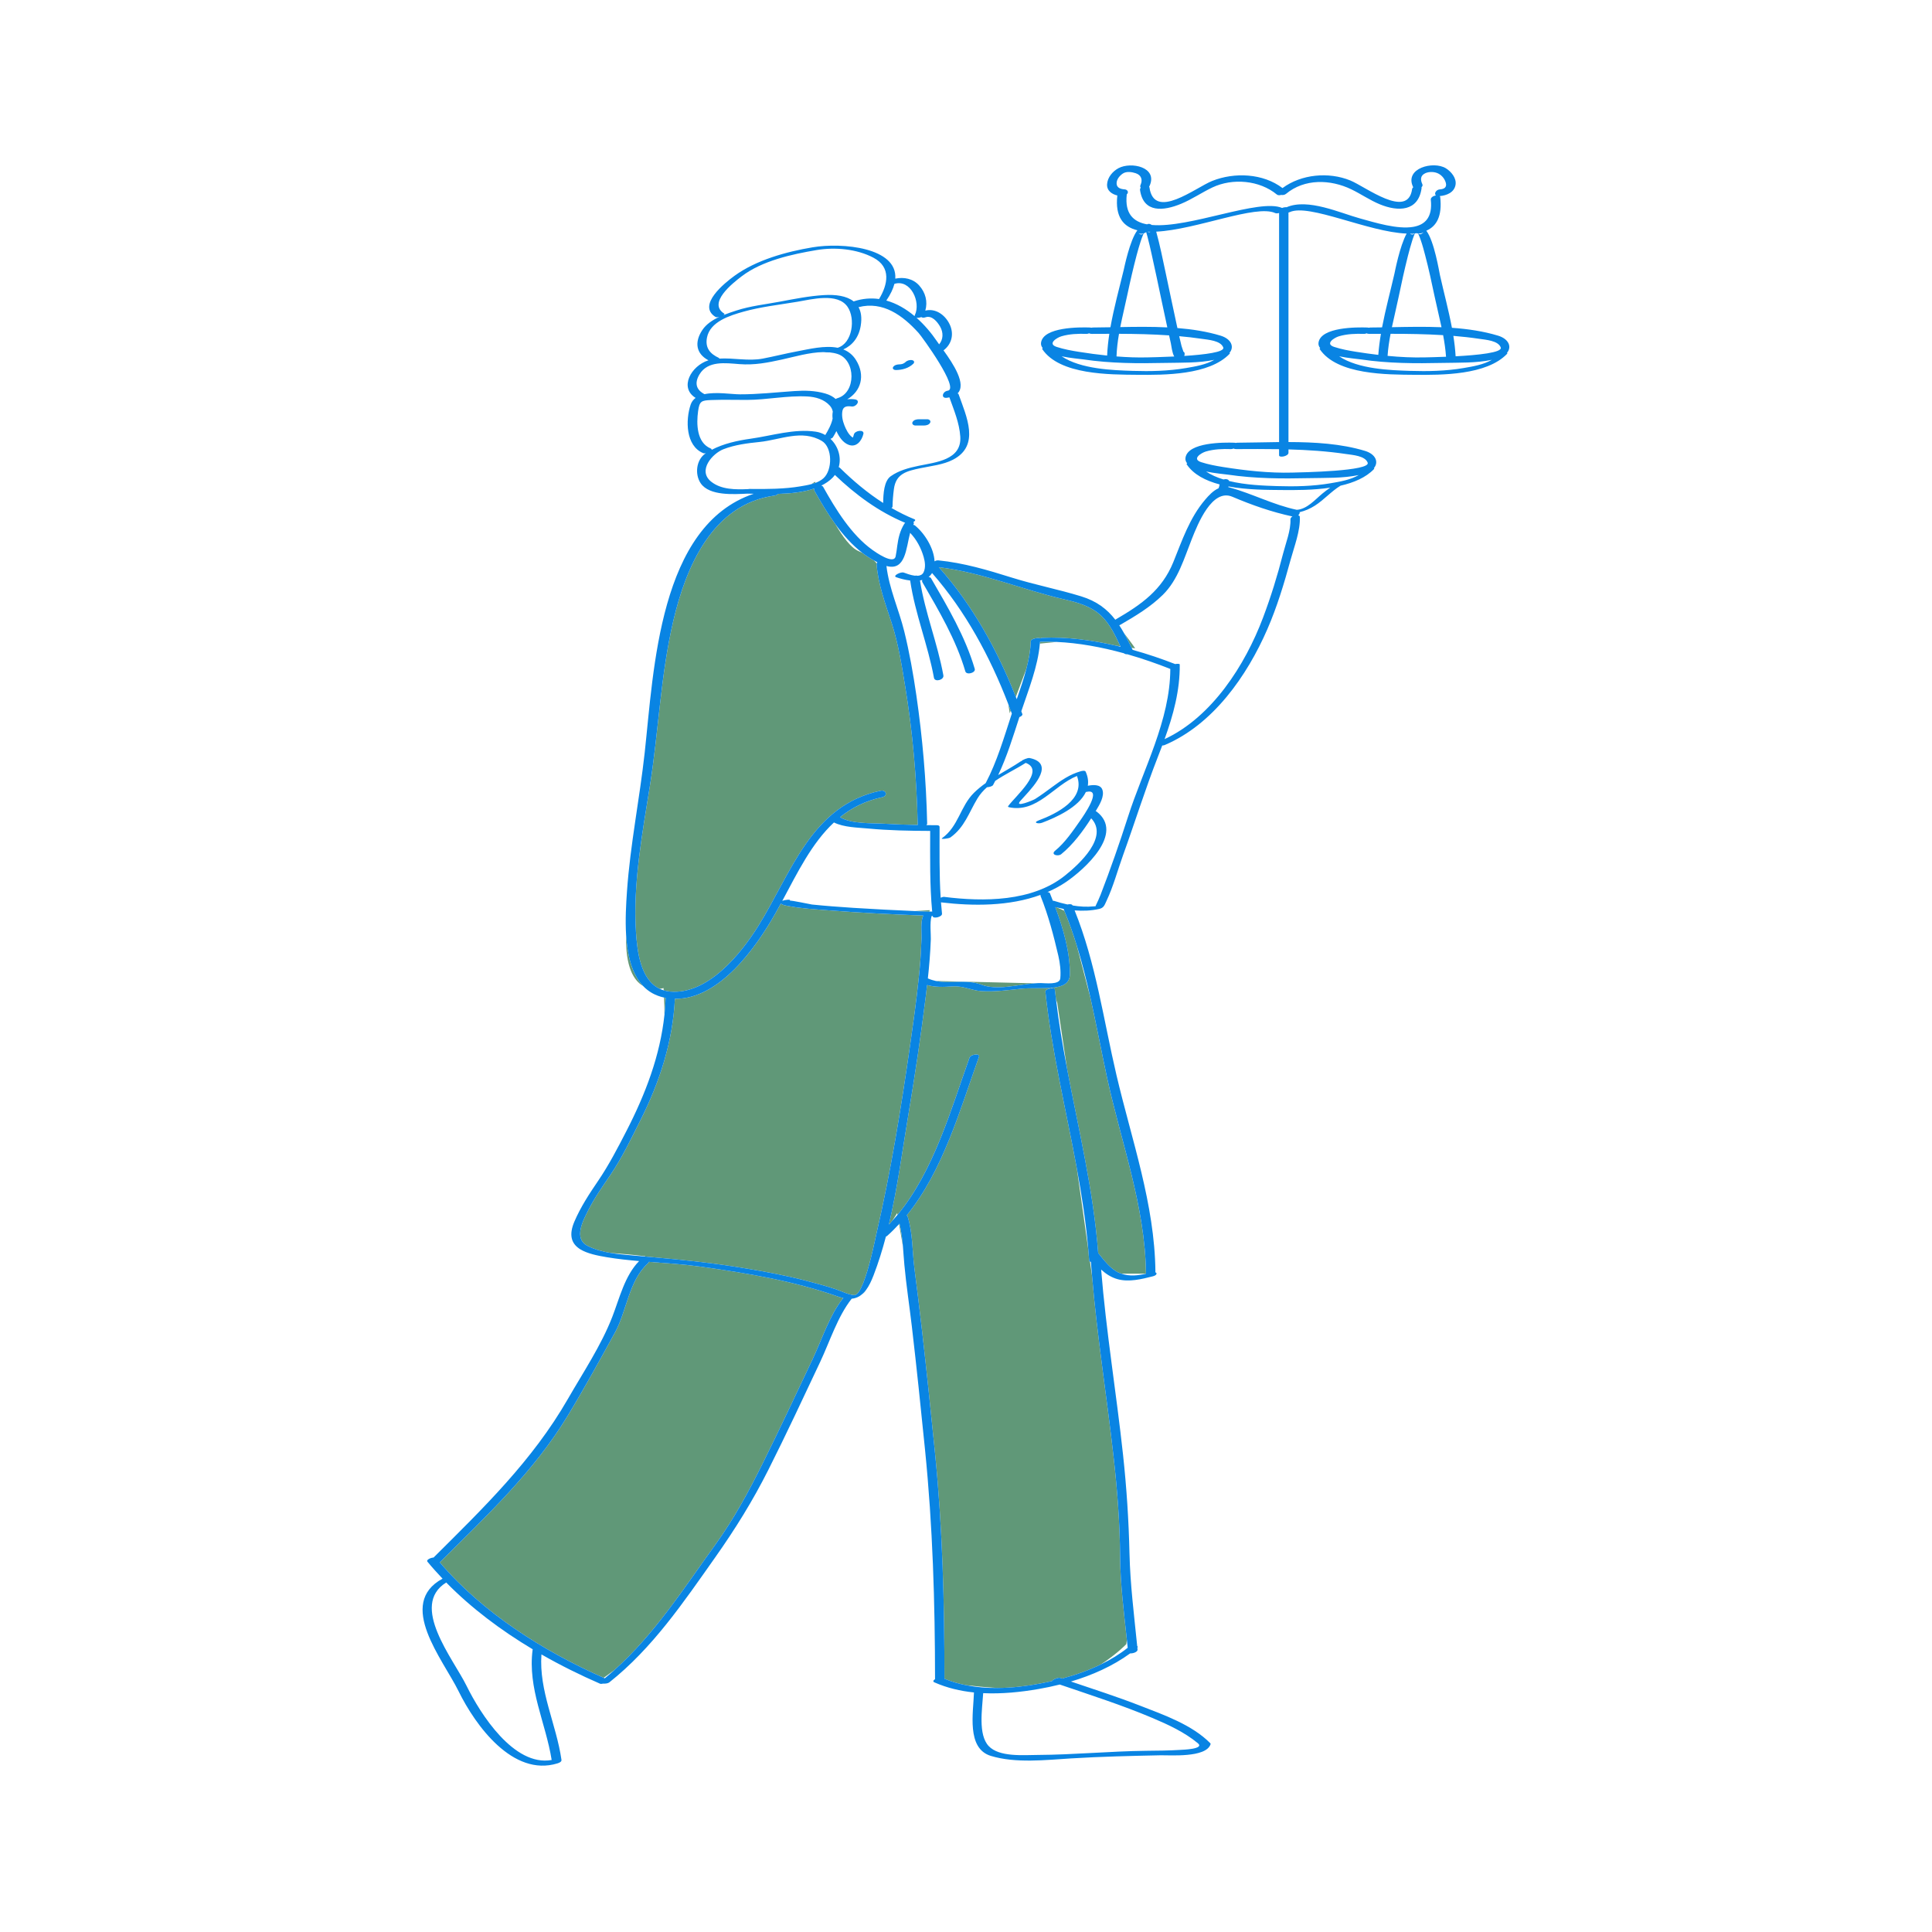
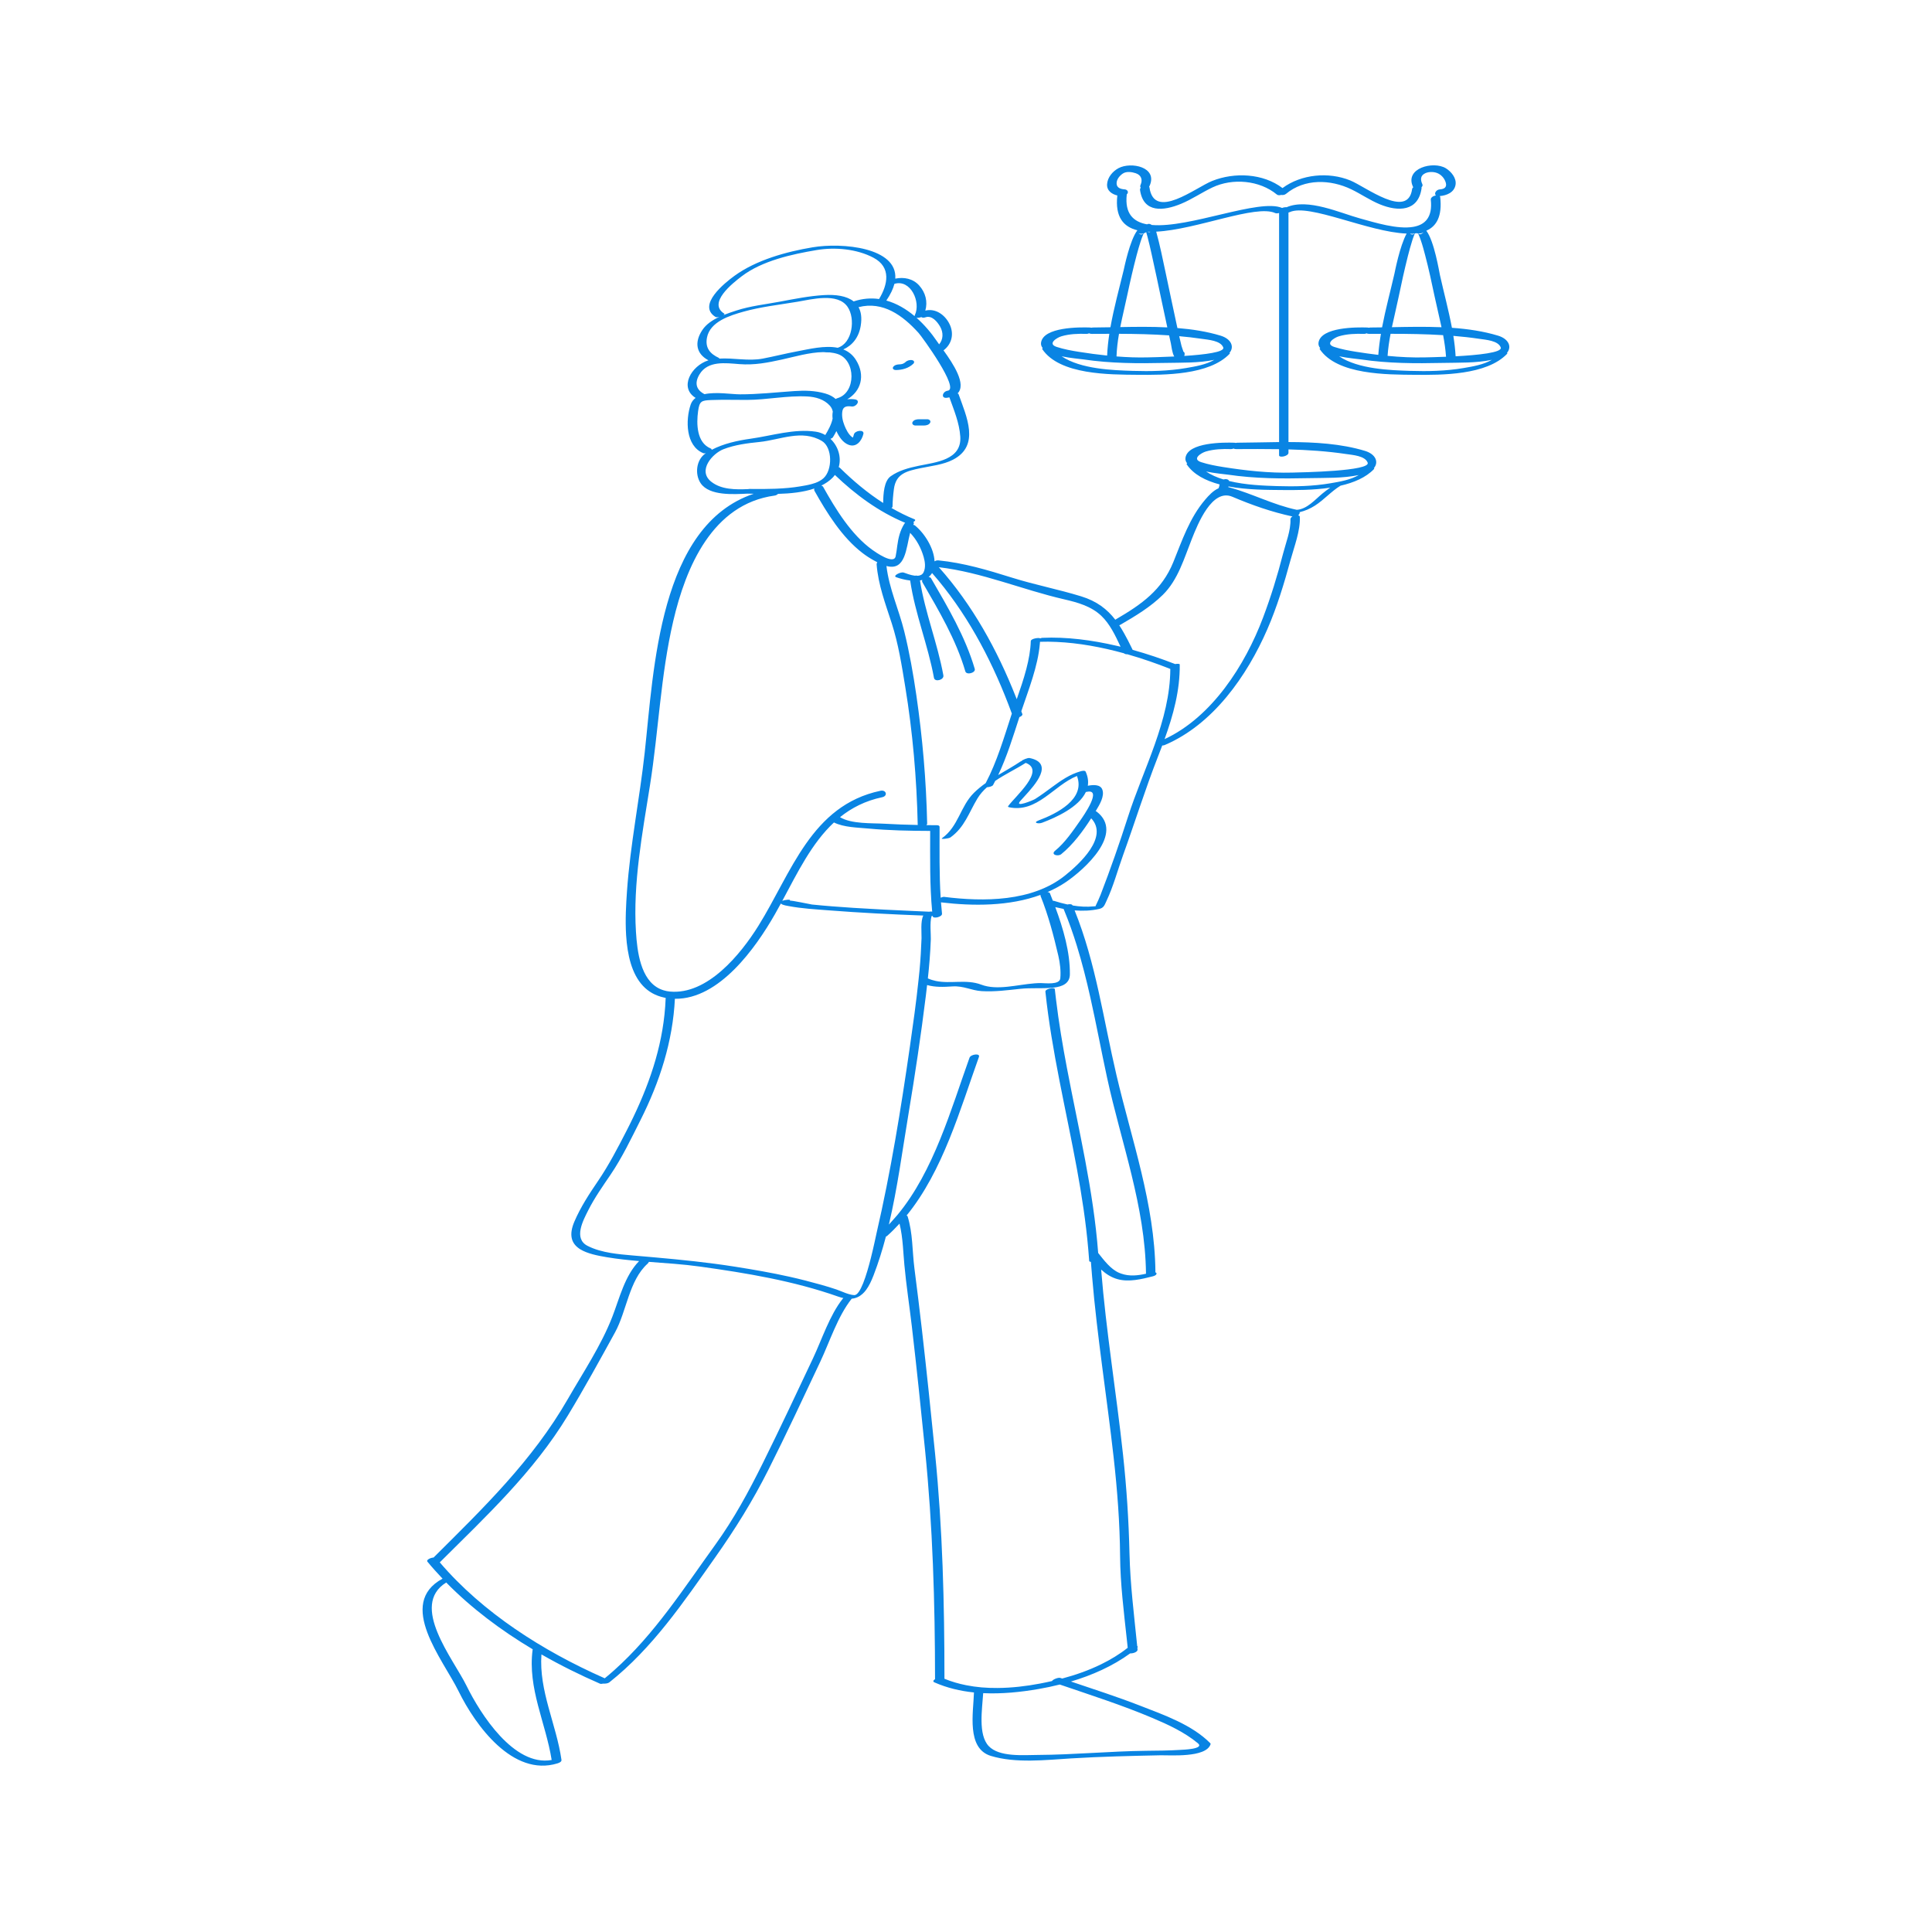
<svg xmlns="http://www.w3.org/2000/svg" id="Layer_1" width="595.28" height="595.28" viewBox="0 0 595.28 595.28">
-   <path id="color_x5F_2" fill="#609878" d="M288.327 302.246c12.528.299 24.146.58 30.471.733-5.385.401-11.548 2.271-16.462.407C297.744 301.644 292.919 303.22 288.327 302.246zm-11.305 74.91 1.174 6.807c-.2-2.343-.477-4.679-1.044-6.943C277.11 377.066 277.065 377.11 277.022 377.156zm66.109 71.892c-2.087-18.607-5.074-37.108-6.642-55.77-.212-1.505-.426-3.014-.639-4.526-.146-.044-.242-.114-.249-.222-.079-1.2-.187-2.396-.289-3.592-1.183-8.375-2.366-16.763-3.502-24.81-3.339-18.181-7.783-36.204-9.709-54.598-.055-.523 1.011-.941 1.866-1.039-.007-.051-.013-.087-.02-.135-3.144.271-6.341-.024-9.493.308-4 .421-7.962.965-11.989.719-3.178-.194-5.564-1.68-9.015-1.451-2.777.185-5.269.274-7.8-.42-.125 1.082-.245 2.165-.378 3.246-1.51 12.236-3.342 24.437-5.375 36.597-1.848 11.055-3.373 22.737-6.02 33.955.366-.38.705-.785 1.059-1.176l1.502-2.361.094.543c11.174-13.48 16.48-32.514 22.182-48.403.396-1.105 3.338-1.454 2.918-.284-5.783 16.118-11.106 35.2-22.314 48.907.16.025.273.081.305.18 1.655 5.192 1.435 10.771 2.128 16.131.814 6.295 1.587 12.597 2.31 18.904 1.456 12.702 2.773 25.418 4.049 38.139 2.319 23.122 2.887 46.133 2.887 69.362 2.155.886 4.399 1.534 6.695 1.988 2.555.305 5.749.606 9.666.854 4.41-.03 8.825-.555 13.006-1.348 1.257-.238 2.521-.501 3.785-.79.201-.49 1.947-1.179 2.566-.964.188.065.376.126.563.191 4.108-1.092 8.162-2.519 11.973-4.38 4.892-3.208 7.775-6.208 7.775-6.208s.074-.444.181-1.313c-.921-8.585-2.022-17.184-2.091-25.821C345.037 469.297 344.264 459.147 343.131 449.048zM215.65 390.249c-5.205-.724-10.467-1.047-15.715-1.447-.068.181-.193.371-.408.564-5.732 5.182-6.429 14.624-10.026 21.169-4.728 8.603-9.467 17.25-14.557 25.646-10.559 17.418-25.133 30.974-39.439 45.212 13.315 15.597 31.865 27.314 50.486 35.564.461-.314 1.638-1.131 3.28-2.362 12.409-11.073 21.441-25.24 31.137-38.664 5.726-7.929 10.258-16.315 14.609-25.075 5.308-10.686 10.362-21.495 15.455-32.284 2.779-5.886 5.134-13.314 9.226-18.466.043-.054.101-.104.165-.152-.503-.11-1.023-.249-1.583-.445C244.505 394.658 230.073 392.254 215.65 390.249zM325 304.755c.109 1.045.241 2.087.366 3.13l.405 1.215 2.983 20.057c3.593 18.92 8.159 37.694 9.609 56.917.013.012.029.021.04.034 1.747 2.191 3.74 4.896 6.391 6.068.229.101.459.177.689.258h7.614c-.249-20.83-7.635-40.278-11.997-60.402-1.771-8.175-3.306-16.474-5.146-24.69-1.588-6.054-3.041-11.614-4.196-16.045-1.123-3.618-2.382-7.191-3.83-10.7l-2.328-.998c-.15-.036-.305-.061-.455-.099 2.457 6.607 4.575 13.882 4.501 20.717-.03 2.844-2.388 3.757-4.851 4.06-.204.025-.409.039-.613.059l.045.138C324.652 304.458 324.978 304.54 325 304.755zM320.445 197.749c-.012.185-.033.371-.048.556.91-.091 2.472-.247 5.133-.514C323.816 197.716 322.115 197.687 320.445 197.749zM316.24 206.073c.745-2.866 1.277-5.738 1.361-8.542.024-.789 2.645-1.159 2.876-.828.264-.1.515-.17.691-.178 7.359-.336 15.188.669 22.819 2.44.421.054.823.106 1.212.158-1.557-3.332-3.232-6.877-5.869-9.38-3.116-2.958-7.316-4.132-11.408-5.072-12.902-2.962-25.465-8.361-38.652-9.901 10.375 11.62 18.011 25.492 23.724 39.958L316.24 206.073zM349.771 199.767s-1.033-1.55-3.418-4.646c.794 1.404 1.559 2.9 2.328 4.484C349.372 199.706 349.771 199.767 349.771 199.767zM311.416 218.94c-.249-.667-.495-1.334-.751-1.999.321 1.764.44 2.825.44 2.825L311.416 218.94zM205.101 307.531c0-.017.009-.033.011-.05-.173-.031-.334-.076-.503-.113.06 1.367.113 3.156.124 5.251C204.911 310.94 205.039 309.245 205.101 307.531zm81.188-26.62c.036-.008.07-.008.105-.015.03-.302.046-.462.046-.462s-1.894.135-4.516.283C283.379 280.78 284.834 280.854 286.289 280.911zM265.735 398.687c.439-.31.808-.735 1.117-1.233C266.505 397.92 266.133 398.331 265.735 398.687zM203.296 304.69c.702-.105 1.144-.255 1.144-.255s.021.256.051.707c.601.18 1.24.312 1.931.375 11.544 1.065 21.756-11.431 27.25-20.248 10.22-16.4 16.279-37.113 37.612-41.619 1.795-.379 2.357 1.6.532 1.985-5.193 1.097-9.417 3.269-12.994 6.149 3.507 2.146 9.856 1.797 13.591 2.016 3.456.203 6.914.323 10.373.391-.01-.046-.022-.09-.023-.142-.308-14.197-1.547-28.427-3.842-42.444-1.07-6.54-2.112-13.218-4.153-19.539-1.936-5.994-4.185-11.872-4.667-18.204-.006-.086.015-.167.037-.248-.244-.308-.531-.618-.873-.931-1.236-.678-2.42-1.447-3.545-2.312-.399-.2-.818-.401-1.28-.606-2.31-1.026-4.816-4.426-7.026-8.217-2.44-3.344-4.558-6.917-6.444-10.283-.149-.267-.142-.521-.041-.75-3.384 1.161-7.368 1.56-11.211 1.664-.258.258-.615.461-1.047.521-19.171 2.626-27.343 21.989-31.241 38.715-3.888 16.684-4.496 33.748-7.168 50.607-2.343 14.782-5.26 30.105-4.311 45.118C196.328 293.098 197.344 301.911 203.296 304.69zM198.113 303.771c-3.495-3.719-4.817-9.588-5.197-15.583C192.668 297.974 195.297 302.121 198.113 303.771zm52.994-155.336-1.104.735c.421-.113.839-.236 1.243-.386C251.158 148.564 251.107 148.435 251.107 148.435zm31.889 153.684c.112-1.076.235-2.151.334-3.228.301-3.272.492-6.542.61-9.827.051-1.436-.374-5.283.551-6.965-9.741-.368-19.486-.849-29.203-1.609-4.071-.318-8.232-.544-12.253-1.307-.336-.063-1.854-.261-2.348-.722-.051-.005-.09-.01-.125-.013-.584 1.077-1.173 2.147-1.774 3.201-5.94 10.417-17.136 26.208-30.734 26.096-.037.0-.07-.005-.107-.005-.648 13.152-4.662 25.57-10.563 37.306-2.855 5.678-5.713 11.676-9.29 16.938-2.398 3.529-4.893 7.058-6.821 10.875-1.596 3.159-4.639 8.759-.249 11.007 2.218 1.135 4.678 1.778 7.185 2.198 2.717.188 6.269.498 10.631 1.007l-.044.092c.953.083 1.903.168 2.854.252 8.284.738 16.49 1.561 24.783 2.87 5.653.892 11.308 1.86 16.896 3.116 1.63.366 3.257.749 4.874 1.171.021.005.042.011.063.017 3.161.825 6.341 1.666 9.436 2.714.885.3 1.867.744 2.861 1.11.593.219 1.189.404 1.772.518l.014-.026c.106.028.213.057.315.083.188.027.376.052.56.059 1.825.074 3.751-6.067 5.106-11.441.893-3.54 1.538-6.749 1.742-7.629 4.388-18.956 7.509-38.244 10.28-57.495C281.327 315.712 282.282 308.925 282.996 302.119z" />
-   <path id="color_x5F_1" d="M283.076 129.182c.889.0 1.777.0 2.666.0.567.0 1.17.48.845 1.074-.363.662-1.21.849-1.897.849-.889.0-1.777.0-2.666.0-.567.0-1.17-.48-.845-1.074C281.542 129.369 282.389 129.182 283.076 129.182zM281.091 110.979c-.68-.164-1.541.068-2.049.549-.562.532-1.175.729-1.943.74-.669.009-1.52.199-1.907.813-.36.573.303.944.808.937 1.983-.028 3.916-.533 5.389-1.926C281.844 111.662 281.699 111.125 281.091 110.979zm183.267-1.959c-6.304 6.592-20.161 6.542-28.449 6.465-8.368-.077-23.968.075-29.308-7.954-.041-.062.033-.156.177-.263-.417-.498-.618-1.069-.518-1.727.732-4.812 11.94-4.74 15.061-4.629.174.006.31.031.429.064.141-.037.29-.062.451-.063 1.193-.006 2.41-.023 3.636-.044 1.064-5.577 2.577-11.167 3.798-16.482.151-.658 1.649-8.566 3.773-12.419-11.787-.437-30.063-9.34-36.004-6.614-.134.061-.27.101-.404.129.0 23.574.0 47.146.0 70.72 8.068.015 16.23.495 23.576 2.723 3.318 1.007 4.309 3.482 2.729 5.326.142.048.185.133.054.269-2.513 2.628-6.232 4.189-10.315 5.125-2.872 1.742-5.079 4.354-7.919 6.159-1.489.946-3.03 1.609-4.667 1.999.047.327-.141.694-.455.976.287.065.486.218.498.477.199 4.252-1.76 9.243-2.857 13.272-1.969 7.222-4.156 14.458-7.147 21.331-6.277 14.423-16.723 29.353-31.606 35.688-.259.11-.53.158-.787.159-.441 1.179-.895 2.355-1.354 3.529-3.903 9.978-7.077 20.186-10.716 30.261-1.693 4.69-2.976 9.598-5.112 14.112-.59 1.246-.803 2.122-2.221 2.443-2.493.565-5.05.662-7.593.458 6.575 16.274 8.906 33.75 12.895 50.748 4.691 20 11.774 39.747 12 60.5.001.085-.021.166-.055.244.685.198.535.93-.732 1.251-3.427.867-7.343 1.855-10.862.884-1.992-.55-3.624-1.631-5.072-2.959 1.54 19.115 4.687 38.038 6.751 57.098 1.097 10.129 1.752 20.23 1.985 30.414.22 9.548 1.424 19.003 2.376 28.494.176.112.218.277.051.497.02.193.04.385.059.578.071.727-1.393 1.244-2.267 1.171-5.421 3.944-11.741 6.744-18.256 8.675 7.123 2.414 14.285 4.712 21.298 7.442 7.333 2.855 15.95 5.846 21.628 11.56.099.092.128.203.089.333-1.424 4.231-12.463 3.333-15.555 3.397-9.167.192-18.271.4-27.422.96-7.837.48-17.066 1.558-24.714-.77-7.576-2.306-5.392-13.306-5.211-19.55-4.2-.435-8.315-1.396-12.189-3.113-.567-.251-.32-.654.197-.981-.014-23.667-.703-47.082-3.079-70.642-1.281-12.708-2.588-25.415-4.074-38.102-.738-6.299-1.712-12.595-2.295-18.909-.176-1.903-.29-3.836-.454-5.765-.2-2.343-.477-4.679-1.044-6.943-.042.046-.087.09-.13.136-1.165 1.26-2.366 2.485-3.658 3.625-.107.094-.247.172-.406.234-1.065 4.058-2.301 8.038-3.781 11.885-.693 1.803-1.435 3.352-2.326 4.553-.347.467-.719.877-1.117 1.233-.927.829-2.006 1.345-3.32 1.469-.006.008-.008.015-.015.024-4.289 5.399-6.751 13.217-9.662 19.389-5.25 11.134-10.448 22.298-15.986 33.292-4.854 9.639-10.215 18.253-16.429 27.055-9.707 13.75-19.282 27.923-32.61 38.473-.36.286-1.239.42-1.889.363-.383.09-.74.115-.946.025-6.071-2.64-12.147-5.643-18.052-9.02-.806 11.277 4.58 21.457 6.172 32.498.09.623-.816.944-1.263 1.081-13.709 4.206-25.246-11.665-30.442-22.241-4.806-9.78-19.23-26.954-4.937-34.682-1.614-1.699-3.179-3.438-4.662-5.238-.44-.535.919-1.205 1.896-1.271 15.377-15.297 30.44-29.844 41.373-48.846 4.705-8.178 10.298-16.539 13.711-25.354 2.208-5.702 3.825-12.651 8.248-17.146-3.303-.283-6.597-.628-9.86-1.169-3.039-.503-6.079-1.136-8.195-2.413-.087-.053-.174-.104-.258-.159-.036-.024-.071-.048-.106-.073-.043-.029-.084-.059-.126-.089-2.253-1.59-3.191-4.084-1.395-8.275 1.914-4.465 4.582-8.537 7.308-12.54 3.294-4.836 6.042-10.143 8.716-15.344 5.864-11.411 10.383-23.185 11.728-35.875.178-1.68.306-3.375.368-5.089.0-.017.009-.033.011-.05-.173-.031-.334-.076-.503-.113-2.726-.588-4.854-1.851-6.496-3.598-3.495-3.719-4.817-9.588-5.197-15.583-.304-4.788-.008-9.655.265-13.571.999-14.338 3.889-28.438 5.457-42.709 2.811-25.574 4.423-69.983 33.599-79.769-.684-.016-1.335-.028-1.954-.037-4.065.192-11.685.753-14.375-3.167-1.897-2.765-1.426-7.314 1.526-9.264.016-.01.032-.018.047-.028-.32.06-.62.063-.828-.023-5.42-2.264-5.452-10.191-3.857-14.938.301-.895.842-1.563 1.533-2.078-5.149-3.148-1.403-9.908 3.958-11.582-3.854-2.04-4.372-5.588-1.905-9.31 1.225-1.848 3.178-3.116 5.286-4.09-.49.14-.971.188-1.229.025-5.729-3.597 2.816-10.442 5.842-12.643 6.743-4.903 15.939-7.43 24.053-8.795 9.251-1.557 26.204.086 25.513 9.651 2.628-.556 5.444-.027 7.347 2.085 2.004 2.224 2.683 5.028 1.909 7.769 3.132-.802 6.015 1.282 7.414 4.046 1.516 2.995.812 6.236-1.806 8.195 2.986 4.148 7.167 10.456 4.322 13.276.153.029.265.088.301.19 2.461 6.93 6.709 15.854-1.686 20.212-3.045 1.581-6.686 1.922-9.989 2.615-4.336.91-7.6 1.683-8.235 6.425-.241 1.802-.393 3.596-.423 5.414-.002.162-.131.305-.328.428 2.258 1.301 4.596 2.476 7.043 3.466.513.208.23.569-.299.87.189.168.232.419.013.765-.02.031-.038.067-.057.1.206.022.389.078.521.185 2.899 2.333 5.876 6.952 6.05 11.062.343-.207.749-.339 1.127-.302 7.798.76 15.257 2.985 22.706 5.32 7.048 2.21 14.302 3.601 21.34 5.765 4.835 1.486 8.01 3.961 10.528 7.209.078-.061.163-.121.262-.178 7.764-4.519 14.11-8.963 17.609-17.587 2.728-6.724 4.992-13.554 9.764-19.178 1.188-1.4 2.542-2.85 4.166-3.561.176-.383.273-.779.33-1.187-4.283-1.133-8.045-3.031-10.174-6.232-.041-.062.033-.156.177-.263-.417-.498-.618-1.069-.518-1.727.732-4.812 11.94-4.74 15.061-4.629.174.006.31.031.429.064.141-.037.29-.062.451-.063 4.138-.021 8.488-.157 12.9-.2.0-23.527.0-47.053.0-70.58-.443.126-.892.158-1.188.021-5.953-2.748-24.259 5.114-36.672 5.729 1.146 4.142 1.993 8.374 2.889 12.575 1.158 5.43 2.278 10.868 3.463 16.292.061.276.122.552.182.829 4.588.37 9.08 1.066 13.301 2.347 3.318 1.007 4.309 3.482 2.729 5.326.142.048.185.133.054.269-6.304 6.592-20.161 6.542-28.449 6.465-8.368-.077-23.968.075-29.308-7.954-.041-.062.033-.156.177-.263-.417-.498-.618-1.069-.518-1.727.732-4.812 11.94-4.74 15.061-4.629.174.006.31.031.429.064.141-.037.29-.062.451-.063 1.775-.009 3.594-.04 5.436-.075 1.057-5.96 2.71-11.948 4.07-17.569.172-.709 1.873-9.228 4.234-12.309-4.319-1.062-6.899-4.11-6.188-10.667.002-.019.011-.036.015-.055-1.718-.419-3.297-1.488-3.16-3.503.142-2.093 1.699-3.932 3.489-4.9 3.889-2.104 12.248-.35 9.587 5.469-.032.07-.073.136-.122.197.047.074.084.156.098.254 1.459 10.298 14.161.063 19.333-2.003 6.858-2.74 15.685-2.351 21.659 2.201 5.808-4.292 14.223-5.059 20.891-2.346 4.696 1.911 17.718 12.052 19.046 2.671.032-.227.165-.427.357-.593-.035-.049-.07-.096-.097-.153-2.622-5.736 6.313-8.012 10.132-5.684 1.632.995 3.346 3.036 2.989 5.104-.407 2.362-2.727 3.286-4.879 3.472.086.086.144.195.158.332.642 5.867-1.113 8.961-4.282 10.332 2.446 3.202 3.958 12.598 4.2 13.685 1.172 5.249 2.66 10.748 3.69 16.232 4.906.349 9.716 1.056 14.218 2.421 3.318 1.007 4.309 3.482 2.729 5.326C464.446 108.798 464.489 108.883 464.358 109.02zM325.6 106.897c2.188.708 4.473 1.136 6.74 1.496 2.903.461 5.839.861 8.786 1.166.094-2.21.335-4.452.679-6.706-1.805.003-3.607.011-5.404.02-.367.002-.642-.065-.836-.174-.257.115-.527.184-.784.175-2.551-.09-5.257.008-7.726.737C325.609 104.038 322.607 105.93 325.6 106.897zM363.33 103.586c.226.998.457 1.995.707 2.986.151.604.482 1.317.58 1.774.24.125.397.331.391.645-.005.233-.014.472-.127.68 6.24-.4 12.591-1.162 12.02-2.628-.821-2.107-4.539-2.338-6.715-2.661C367.912 104.043 365.624 103.793 363.33 103.586zM359.034 111.821c-8.491.188-16.774.17-25.216-1.079-1.026-.152-3.91-.377-6.71-.96 5.879 3.969 15.876 4.3 21.835 4.491 5.501.177 11.087.058 16.524-.874 2.824-.484 6.104-1.022 8.692-2.531C369.209 111.905 364.066 111.709 359.034 111.821zM360.218 103.336c-5.131-.354-10.29-.468-15.435-.484-.404 2.334-.692 4.667-.766 6.969 3.227.255 6.459.378 9.674.292.967-.026 4.28-.087 8.112-.271-.677-1.139-.874-3.339-1.047-4.082C360.569 104.954 360.398 104.144 360.218 103.336zM354.837 78.322c-.409-1.814-.811-3.633-1.291-5.43-.122-.457-.245-.915-.389-1.365-.206.156-.473.288-.761.379-.059.125-.145.313-.262.599-.241.587-.46 1.181-.654 1.785-.456 1.416-.873 2.843-1.252 4.281-1.068 4.05-2.007 8.134-2.871 12.233-.684 3.243-1.517 6.601-2.185 9.977 4.765-.091 9.66-.149 14.497.094-.596-2.731-1.179-5.466-1.756-8.202C356.903 87.885 355.911 83.094 354.837 78.322zM352.313 71.928c-.61.173-1.28.164-1.601-.188C351.457 72.559 352.035 72.208 352.313 71.928zM354.493 71.418c-.301-.003-.597-.012-.889-.026C353.854 71.543 354.159 71.604 354.493 71.418zM345.2 199.123c-1.557-3.332-3.232-6.877-5.869-9.38-3.116-2.958-7.316-4.132-11.408-5.072-12.902-2.962-25.465-8.361-38.652-9.901 10.375 11.62 18.011 25.492 23.724 39.958.093.236.19.47.282.706 1.061-3.045 2.142-6.199 2.963-9.361.745-2.866 1.277-5.738 1.361-8.542.024-.789 2.645-1.159 2.876-.828.264-.1.515-.17.691-.178 7.359-.336 15.188.669 22.819 2.44.425.099.852.189 1.275.293C345.242 199.213 345.221 199.168 345.2 199.123zm-64.775-34.944c-1.249 4.719-1.382 11.852-7.299 10.206.819 6.993 3.801 13.313 5.482 20.122 1.604 6.498 2.777 13.124 3.738 19.746 1.899 13.086 3.04 26.262 3.326 39.483.004.184-.084.353-.227.5 1.05.012 2.101.022 3.151.024.511.001.756.123.825.3.044.055.076.117.076.194.007 7.238-.129 14.582.339 21.841.403-.176.818-.287 1.096-.252 12.152 1.535 27.084 1.496 37.146-6.526 4.537-3.617 13.59-11.928 8.136-17.687-2.568 4.013-5.671 8.168-9.235 11.055-.999.81-3.388.152-1.859-1.086 2.997-2.428 5.536-6.168 7.717-9.291.994-1.424 7.004-9.993 1.942-8.811-.076.018-.135.011-.206.021-2.189 4.688-9.127 7.842-13.513 9.488-1.128.423-2.952-.006-1.021-.73 5.557-2.084 14.493-6.552 11.792-13.683-7.176 2.886-12.269 11.476-20.967 9.628-.118-.025-.369-.165-.246-.335 2.19-3.03 11.646-11.023 5.417-13.332-2.913 1.862-6.372 3.492-9.389 5.546-.224.427-.435.862-.669 1.281-.224.4-1.142.625-1.88.686-1.14 1.016-2.145 2.143-2.929 3.442-2.662 4.411-3.959 8.889-8.313 12.003-.545.389-3.188.668-2.613.257 5.117-3.659 5.592-9.789 9.86-14.004 1.119-1.106 2.335-2.077 3.601-2.977 3.484-6.604 5.681-14.168 7.981-21.2.024-.075.051-.152.076-.228-.113-.308-.231-.614-.346-.922-.249-.667-.495-1.334-.751-1.999-5.62-14.587-13.16-28.603-23.487-40.383-.29.491-.65.892-1.064 1.216.333.03.619.16.769.418 5.186 8.965 10.508 17.894 13.45 27.895.361 1.23-2.532 2.02-2.898.776-2.894-9.836-8.116-18.619-13.216-27.438-.151-.262-.142-.512-.035-.737-.237.062-.479.113-.729.152 1.575 9.952 5.408 19.342 7.212 29.247.26 1.427-2.643 2.174-2.897.776-1.85-10.154-5.838-19.765-7.333-29.997-1.539-.175-3.061-.579-4.285-1.008-1.232-.432 1.39-1.751 2.298-1.434.809.284 2.167.814 3.424.96.309-.06.618-.057.873.028.794-.052 1.473-.347 1.828-1.097.681-1.436.443-3.213.021-4.689C283.814 168.896 282.423 166.235 280.425 164.179zm40.207 111.535c-9.633 3.539-20.789 3.503-30.702 2.316.088 1.161.192 2.319.318 3.474.115 1.052-2.798 1.685-2.897.776-.002-.024-.004-.048-.007-.072-.043-.002-.087-.004-.131-.005-.058.025-.115.05-.176.073-.608 1.871-.188 5.74-.235 7.079-.075 2.142-.206 4.271-.373 6.407-.148 1.904-.334 3.805-.54 5.704.025.008.054.012.077.022.778.352 1.566.588 2.361.756 4.592.974 9.417-.602 14.009 1.14 4.914 1.864 11.077-.006 16.462-.407.623-.046 1.239-.078 1.838-.077 1.394.003 5.848.634 6.056-1.44.222-2.208-.09-4.782-.59-6.931-1.465-6.293-3.086-12.495-5.5-18.5C320.56 275.926 320.575 275.819 320.632 275.714zM286.395 280.896c.295-.058.583-.072.827-.006-.784-8.234-.62-16.617-.621-24.871-6.39-.021-12.811-.141-19.173-.745-3.15-.299-7.4-.333-10.475-1.858-6.867 6.402-11.26 15.499-15.921 24.163.853-.374 2.858-.563 2.328-.05.227-.22 6.315 1.119 6.825 1.17 4.239.432 8.488.751 12.74 1.025 6.329.408 12.663.721 19 .992 1.455.063 2.91.137 4.365.194C286.325 280.903 286.359 280.903 286.395 280.896zM257.241 146.339c-.221.3-.461.593-.735.872-.968.986-2.145 1.765-3.443 2.407.244.062.449.189.567.4 3.856 6.883 8.66 14.754 15.18 19.423.868.622 6.574 4.675 7.153 1.971.232-1.084.351-2.171.5-3.269.338-2.467.863-4.686 2.208-6.808.058-.091.14-.172.231-.247C270.725 157.687 263.619 152.426 257.241 146.339zm25.791-43.751c-4.885-5.416-11.028-9.883-18.498-7.946.77 1.395 1.067 3.243.678 5.677-.585 3.664-2.601 6.116-5.375 7.344 1.53.608 2.873 1.616 3.884 3.228 3.024 4.821 1.531 9.68-2.677 12.14.765-.094 1.557-.087 2.329.015 1.952.258.501 2.39-.979 2.193-1.293-.171-2.577-.11-2.84 1.41-.26 1.501.078 3.038.637 4.438.498 1.248 1.213 2.707 2.298 3.555.118.093.205.15.278.195.147-.286.243-.647.312-.93.323-1.336 3.297-1.66 2.943-.194-.503 2.083-2.127 4.281-4.583 3.327-1.778-.691-2.956-2.513-3.733-4.216-.319.643-.674 1.271-1.05 1.874-.136.218-.43.394-.778.518 2.353 2.207 3.441 5.642 2.546 8.721.126.033.234.084.313.161 4.123 4.058 8.547 7.781 13.38 10.877.035-2.873.267-6.773 2.321-8.234 2.522-1.793 5.565-2.582 8.562-3.211 5.281-1.108 13.363-1.758 12.877-9.015-.283-4.225-1.943-8.136-3.355-12.082-.24.051-.488.098-.757.134-1.967.26-1.381-1.968.24-2.183C295.806 119.883 284.125 103.8 283.032 102.588zM282.389 97.909c2.413 2.133 4.552 4.667 6.35 7.306.177.26.389.558.625.885 1.271-1.496 1.359-3.626.299-5.467-.88-1.527-2.54-3.554-4.522-2.863-.567.198-.999.128-1.268-.073C283.41 97.885 282.823 97.973 282.389 97.909zM273.095 92.603c3.154.875 6.08 2.593 8.699 4.795.005-.084.022-.175.074-.281 1.956-4.052-1.297-11.182-6.286-9.654C275.192 88.994 274.385 90.704 273.095 92.603zm-49.933 4.036c.144.09-.005.27-.297.458 1.365-.552 2.75-1.006 4.014-1.418 4.357-1.419 8.977-1.896 13.467-2.742 4.476-.844 9.013-1.749 13.57-2.018 3.524-.208 6.935.222 9.109 1.951 2.708-.899 5.33-1.091 7.829-.736 2.676-4.41 3.836-9.791-1.738-12.734-5.119-2.703-11.826-3.305-17.492-2.352-7.628 1.284-16.816 3.29-23.111 8.094C225.765 87.241 217.938 93.359 223.162 96.639zM221.58 110.314c.063.029.032.095-.065.181 4.519-.293 9.064.848 13.511-.006 3.499-.672 6.956-1.551 10.459-2.209 3.77-.708 8.61-1.931 12.613-1.126 4.586-1.398 5.533-9.011 3.051-12.615-3.061-4.446-11.063-2.3-15.486-1.559-5.448.913-11.313 1.563-16.625 3.063-4.093 1.156-10.253 3.028-11.206 7.964C217.22 107.183 218.766 109.037 221.58 110.314zM217.072 121.449c3.572-.769 8.344.042 10.877.048 5.655.013 11.137-.616 16.75-1 3.266-.223 6.465-.168 9.625.761 1.371.403 2.4.981 3.163 1.68.166-.108.361-.207.616-.281 5.688-1.659 5.649-11.695.014-13.573-.783-.261-1.62-.417-2.486-.507-.634.018-1.284-.014-1.947-.086-4.278.051-9.049 1.473-12.693 2.271-4.519.99-8.495 1.786-13.166 1.429-4.259-.325-9.732-1.14-12.313 3.181C213.864 118.129 214.598 120.173 217.072 121.449zm1.874 16.718c.279.116.358.272.314.439 3.701-1.939 7.956-2.858 12.055-3.437 6.587-.93 13.366-3.141 20.052-2.163 1.068.156 2.04.526 2.917 1.03.85-1.387 1.888-3.24 2.257-5.052-.09-.725-.08-1.447.056-2.138-.126-.662-.402-1.287-.896-1.841-1.758-1.972-4.386-2.712-6.968-2.848-6.178-.324-12.39 1.044-18.6 1.063-3.651.011-7.315-.106-10.964.036-3.069.119-3.64.326-4.072 3.408C214.547 130.593 214.648 136.373 218.946 138.167zm19.958 12.42c.008-.001.016-.003.024-.004.151-.021.283-.023.404-.017 2.42-.104 4.833-.307 7.209-.707 1.086-.183 2.292-.377 3.461-.69.421-.113.839-.236 1.243-.386.913-.34 1.762-.789 2.462-1.412 2.844-2.531 2.822-9.547-.474-11.499-6.178-3.659-12.805-.343-19.238.309-3.711.376-7.596.87-11.092 2.231-3.386 1.319-8.072 6.579-3.766 10.005 3.114 2.477 7.528 2.448 11.394 2.282.129-.031.251-.05.357-.049.217.002.436.003.652.004.032-.001.065-.003.098-.004.145-.007.259-.002.36.008C234.292 150.674 236.601 150.674 238.904 150.587zm-32.483 154.93c11.544 1.065 21.756-11.431 27.25-20.248 10.22-16.4 16.279-37.113 37.612-41.619 1.795-.379 2.357 1.6.532 1.985-5.193 1.097-9.417 3.269-12.994 6.149 3.507 2.146 9.856 1.797 13.591 2.016 3.456.203 6.914.323 10.373.391-.01-.046-.022-.09-.023-.142-.308-14.197-1.547-28.427-3.842-42.444-1.07-6.54-2.112-13.218-4.153-19.539-1.936-5.994-4.185-11.872-4.667-18.204-.006-.086.015-.167.037-.248.036-.13.093-.254.188-.365-.361-.176-.71-.374-1.061-.566-1.236-.678-2.42-1.447-3.545-2.312-3.158-2.426-5.89-5.512-8.306-8.824-2.44-3.344-4.558-6.917-6.444-10.283-.149-.267-.142-.521-.041-.75-3.384 1.161-7.368 1.56-11.211 1.664-.258.258-.615.461-1.047.521-19.171 2.626-27.343 21.989-31.241 38.715-3.888 16.684-4.496 33.748-7.168 50.607-2.343 14.782-5.26 30.105-4.311 45.118.377 5.955 1.393 14.768 7.345 17.547.377.176.776.326 1.194.452C205.091 305.322 205.73 305.453 206.421 305.517zM164.104 508.333c.007-.051.025-.1.047-.148-9.706-5.794-18.863-12.629-26.663-20.588-11.386 7.083 2.177 23.509 6.264 31.829 4.246 8.643 14.596 24.948 26.225 22.853C168.144 530.799 162.546 520.223 164.104 508.333zm25.168 6.262c12.409-11.073 21.441-25.24 31.137-38.664 5.726-7.929 10.258-16.315 14.609-25.075 5.308-10.686 10.362-21.495 15.455-32.284 2.779-5.886 5.134-13.314 9.226-18.466.043-.054.101-.104.165-.152-.503-.11-1.023-.249-1.583-.445-13.777-4.852-28.208-7.255-42.631-9.261-5.205-.724-10.467-1.047-15.715-1.447-.068.181-.193.371-.408.564-5.732 5.182-6.429 14.624-10.026 21.169-4.728 8.603-9.467 17.25-14.557 25.646-10.559 17.418-25.133 30.974-39.439 45.212 13.315 15.597 31.865 27.314 50.486 35.564.114.051.229.105.343.156C187.338 516.295 188.313 515.452 189.272 514.595zm79.059-126.989c.893-3.54 1.538-6.749 1.742-7.629 4.388-18.956 7.509-38.244 10.28-57.495.974-6.771 1.929-13.557 2.643-20.364.112-1.076.235-2.151.334-3.228.301-3.272.492-6.542.61-9.827.051-1.436-.374-5.283.551-6.965-9.741-.368-19.486-.849-29.203-1.609-4.071-.318-8.232-.544-12.253-1.307-.336-.063-1.854-.261-2.348-.722-.029-.027-.067-.051-.088-.08-.012.022-.024.044-.037.066-.584 1.077-1.173 2.147-1.774 3.201-5.94 10.417-17.136 26.208-30.734 26.096-.037.0-.07-.005-.107-.005-.648 13.152-4.662 25.57-10.563 37.306-2.855 5.678-5.713 11.676-9.29 16.938-2.398 3.529-4.893 7.058-6.821 10.875-1.596 3.159-4.639 8.759-.249 11.007 2.218 1.135 4.678 1.778 7.185 2.198 2.191.367 4.417.565 6.554.75 1.348.117 2.692.232 4.034.349.953.083 1.903.168 2.854.252 8.284.738 16.49 1.561 24.783 2.87 5.653.892 11.308 1.86 16.896 3.116 1.63.366 3.257.749 4.874 1.171.021.005.042.011.063.017 3.161.825 6.341 1.666 9.436 2.714.885.3 1.867.744 2.861 1.11.593.219 1.189.404 1.772.518.11.021.22.042.329.057.188.027.376.052.56.059C265.05 399.121 266.976 392.98 268.331 387.606zm58.208 131.427c-2.186.545-4.379 1.006-6.553 1.382-5.521.955-11.331 1.551-17.05 1.272-.313 4.959-1.602 12.764 1.679 16.287 3.229 3.466 10.777 2.775 15.055 2.752 11.17-.059 22.297-1.146 33.474-1.279 3.465-.041 6.94-.05 10.399-.273.801-.052 7.735-.237 5.534-2.06-4.129-3.418-9.148-5.729-14.055-7.805C345.709 525.368 336.094 522.306 326.539 519.033zm5.221-227.737c-1.123-3.618-2.382-7.191-3.83-10.7-.073-.179-.141-.36-.216-.539-.71-.13-1.412-.292-2.112-.459-.15-.036-.305-.061-.455-.099 2.457 6.607 4.575 13.882 4.501 20.717-.03 2.844-2.388 3.757-4.851 4.06-.204.025-.409.039-.613.059-.079.007-.156.016-.235.022-3.144.271-6.341-.024-9.493.308-4 .421-7.962.965-11.989.719-3.178-.194-5.564-1.68-9.015-1.451-2.777.185-5.269.274-7.8-.42-.125 1.082-.245 2.165-.378 3.246-1.51 12.236-3.342 24.437-5.375 36.597-1.848 11.055-3.373 22.737-6.02 33.955.366-.38.705-.785 1.059-1.176.541-.597 1.081-1.196 1.596-1.818 11.174-13.48 16.48-32.514 22.182-48.403.396-1.105 3.338-1.454 2.918-.284-5.783 16.118-11.106 35.2-22.314 48.907.16.025.273.081.305.18 1.655 5.192 1.435 10.771 2.128 16.131.814 6.295 1.587 12.597 2.31 18.904 1.456 12.702 2.773 25.418 4.049 38.139 2.319 23.122 2.887 46.133 2.887 69.362 2.155.886 4.399 1.534 6.695 1.988 1.526.302 3.074.521 4.635.659.083.002.16.01.231.021 1.592.133 3.195.184 4.799.173 4.41-.03 8.825-.555 13.006-1.348 1.257-.238 2.521-.501 3.785-.79.201-.49 1.947-1.179 2.566-.964.188.065.376.126.563.191 4.108-1.092 8.162-2.519 11.973-4.38 2.912-1.422 5.687-3.091 8.213-5.098-.082-.807-.17-1.615-.257-2.422-.921-8.585-2.022-17.184-2.091-25.821-.08-10.165-.854-20.315-1.986-30.414-2.087-18.607-5.074-37.108-6.642-55.77-.125-1.492-.261-2.982-.366-4.477-.105-.007-.194-.025-.272-.049-.146-.044-.242-.114-.249-.222-.079-1.2-.187-2.396-.289-3.592-.719-8.334-1.992-16.589-3.502-24.81-3.339-18.181-7.783-36.204-9.709-54.598-.055-.523 1.011-.941 1.866-1.039.09-.01.177-.017.261-.02.424-.014.749.067.771.282.109 1.045.241 2.087.366 3.13.854 7.131 2.049 14.212 3.389 21.272 3.593 18.92 8.159 37.694 9.609 56.917.013.012.029.021.04.034 1.747 2.191 3.74 4.896 6.391 6.068.229.101.459.177.689.258 2.505.879 5.063.595 7.615.028.0-.009-.001-.019-.001-.028-.249-20.83-7.635-40.278-11.997-60.402-1.771-8.175-3.306-16.474-5.146-24.69C334.745 301.936 333.396 296.569 331.76 291.296zm28.828-85.18c-4.151-1.653-8.613-3.206-13.216-4.521-.415.021-.809-.069-1.067-.305-6.834-1.888-13.938-3.199-20.774-3.5-1.714-.075-3.415-.104-5.085-.042-.012.185-.033.371-.048.556-.578 6.995-3.527 14.306-5.715 20.844.104.286.214.57.317.856.131.362-.324.726-.91.951-1.935 5.938-3.824 12.175-6.534 17.852 2.306-1.377 4.664-2.684 6.893-4.18.061-.041.157-.083.28-.124.264-.378 1.953-1.056 2.508-.942 7.736 1.585 1.593 8.337-1.463 11.687-.479.525-.967 1.043-1.43 1.583-1.864 2.176 4.003-.272 4.598-.647 1.845-1.166 3.582-2.466 5.338-3.76 2.702-1.992 5.385-3.84 8.642-4.768.332-.094 1.37-.359 1.579.098.711 1.558.89 3.007.672 4.35 1.594-.304 3.853-.48 4.471 1.176.76 2.036-.879 4.698-1.879 6.362-.058.096-.12.195-.179.291.118.03.226.073.31.138 8.651 6.666-3.708 17.77-9.346 21.627-1.838 1.257-3.793 2.296-5.821 3.177.369.014.67.124.772.379.301.749.603 1.514.902 2.287.135-.01.25-.003.335.024 1.365.433 2.755.815 4.16 1.12.677-.168 1.396-.131 1.595.307 2.147.359 4.325.499 6.511.274.235-.024.42-.037.584-.045-.007-.061.001-.132.046-.227.518-1.092 1.043-2.187 1.478-3.315 3.028-7.846 5.86-15.948 8.424-23.961C352.277 236.896 360.543 221.972 360.588 206.116zm37.637-46.983c-6.434-1.387-12.464-3.498-18.516-6.072-6.256-2.661-10.647 8.382-12.486 13.005-2.368 5.95-4.248 12.619-8.953 17.231-3.875 3.798-8.413 6.5-13.074 9.212-.111.065-.223.11-.334.147.52.782 1.01 1.612 1.492 2.465.794 1.404 1.559 2.9 2.328 4.484.104.212.205.416.31.632 4.542 1.261 8.954 2.759 13.096 4.376.711-.143 1.41-.119 1.413.142.08 8.004-1.997 15.565-4.676 22.985 14.58-6.773 24.801-22.775 30.314-37.375 2.44-6.461 4.486-13.074 6.193-19.766.813-3.188 2.428-7.22 2.27-10.568C397.584 159.667 397.85 159.357 398.225 159.133zM409.878 150.253c-5.288.802-10.825.77-14.969.732-4.333-.04-10.603-.021-16.386-1.106-.021.073-.045.146-.07.218.148.028.296.056.447.097 7.027 1.936 13.39 5.353 20.649 6.885.002.0.003.001.005.001 3.142-.174 5.631-3.135 7.903-5.011C408.248 151.417 409.047 150.811 409.878 150.253zM418.66 146.367c-4.951 1.038-10.094.842-15.126.954-8.491.188-16.774.17-25.216-1.079-1.026-.152-3.91-.377-6.71-.96 1.547 1.044 3.374 1.838 5.344 2.441.722-.206 1.557-.095 1.76.483 5.108 1.25 10.799 1.44 14.731 1.566 5.501.177 11.087.058 16.524-.874C412.792 148.415 416.072 147.876 418.66 146.367zM397 138.467c0 .346.0.692.0 1.038.0 1.092-2.898 1.626-2.898.776.0-.627.0-1.253.0-1.88-4.412-.073-8.822-.05-13.201-.027-.367.002-.642-.065-.836-.174-.257.115-.527.184-.784.175-2.551-.09-5.257.008-7.726.737-1.445.426-4.447 2.318-1.455 3.286 2.188.708 4.473 1.136 6.74 1.496 7.021 1.115 14.231 1.911 21.352 1.721 2.734-.073 24.239-.425 23.209-3.071-.821-2.107-4.539-2.338-6.715-2.661C408.848 139.014 402.929 138.631 397 138.467zm38.48-68.573c.005.0.011-.002.017-.003 3.546-.631 5.954-2.887 5.354-8.359-.074-.68.778-1.188 1.578-1.319-.638-.531.011-1.784 1.251-1.869 1.256-.086 2.188-.603 1.8-2.021-.325-1.186-1.148-2.225-2.235-2.813-1.149-.622-2.876-.695-4.076-.146-1.532.702-1.574 1.963-.921 3.392.162.354.021.676-.266.923.031.097.049.204.03.331-1.021 7.203-7.261 7.261-12.9 4.926-3.062-1.268-5.78-3.169-8.751-4.602-6.438-3.106-14.42-3.342-20.12 1.395-.398.331-.993.418-1.488.331-.493.142-1.016.137-1.331-.124-5.331-4.409-13.638-5.147-19.891-2.167-3.262 1.554-6.271 3.637-9.616 5.022-5.368 2.223-11.633 2.943-12.653-4.258-.037-.262.057-.498.226-.701-.187-.19-.242-.471-.07-.848.723-1.581.234-3.035-1.476-3.609-1.175-.395-2.886-.648-3.987.102-.991.675-1.921 1.759-1.912 3.032.011 1.417 1.334 1.761 2.513 1.842.611.042 1.187.571.88 1.204-.066.137-.166.244-.27.347.0.031.007.059.003.093-.628 5.785 1.97 8.351 6.268 9.131.471-.282.98-.146 1.438.192 11.68 1.041 33.096-8.249 40.167-5.243.456-.183.984-.266 1.379-.225 6.614-2.837 16.416 1.761 22.731 3.485C423.503 68.522 430.576 70.759 435.48 69.894zM436.907 71.948c.197.191.835.605 1.826-.489C438.378 71.851 437.546 72.021 436.907 71.948zM435.84 71.921c-.414.122-.857.157-1.204.059-.055.001-.107.004-.163.005.647.521 1.143.202 1.399-.066C435.861 71.92 435.851 71.921 435.84 71.921zM428.869 100.813c4.996-.099 10.169-.202 15.289.011-.688-3.23-1.494-6.442-2.148-9.553-.888-4.221-1.792-8.446-2.894-12.617-.405-1.533-.807-3.076-1.329-4.574-.201-.576-.393-1.167-.664-1.714-.111-.223-.185-.348-.23-.419-.147-.018-.281-.049-.399-.094-.179.022-.358.044-.542.061-.053.117-.122.276-.215.507-.22.545-.416 1.1-.593 1.66-.5 1.591-.945 3.199-1.353 4.817-1.067 4.241-2.009 8.514-2.893 12.797C430.285 94.669 429.521 97.732 428.869 100.813zM427.537 109.649c3.882.373 7.781.568 11.654.464.814-.021 3.302-.069 6.358-.193-.157-2.2-.478-4.426-.899-6.654-5.387-.335-10.801-.415-16.192-.414C428.022 105.128 427.684 107.402 427.537 109.649zM411.1 106.897c2.188.708 4.473 1.136 6.74 1.496 2.262.359 4.544.679 6.836.95.159-2.144.438-4.31.809-6.486-1.196.005-2.392.011-3.584.017-.367.002-.642-.065-.836-.174-.257.115-.527.184-.784.175-2.551-.09-5.257.008-7.726.737C411.109 104.038 408.107 105.93 411.1 106.897zm48.56 3.97c-4.951 1.038-10.094.842-15.126.954-8.491.188-16.774.17-25.216-1.079-1.026-.152-3.91-.377-6.71-.96 5.879 3.969 15.876 4.3 21.835 4.491 5.501.177 11.087.058 16.524-.874C453.792 112.915 457.072 112.376 459.66 110.867zM462.4 107.042c-.821-2.107-4.539-2.338-6.715-2.661-2.614-.389-5.245-.674-7.886-.893.335 2.102.583 4.196.7 6.267.0.009-.003.018-.002.026C455.267 109.417 463.029 108.657 462.4 107.042z" fill="#0984e3" />
+   <path id="color_x5F_1" d="M283.076 129.182c.889.0 1.777.0 2.666.0.567.0 1.17.48.845 1.074-.363.662-1.21.849-1.897.849-.889.0-1.777.0-2.666.0-.567.0-1.17-.48-.845-1.074C281.542 129.369 282.389 129.182 283.076 129.182zM281.091 110.979c-.68-.164-1.541.068-2.049.549-.562.532-1.175.729-1.943.74-.669.009-1.52.199-1.907.813-.36.573.303.944.808.937 1.983-.028 3.916-.533 5.389-1.926C281.844 111.662 281.699 111.125 281.091 110.979zm183.267-1.959c-6.304 6.592-20.161 6.542-28.449 6.465-8.368-.077-23.968.075-29.308-7.954-.041-.062.033-.156.177-.263-.417-.498-.618-1.069-.518-1.727.732-4.812 11.94-4.74 15.061-4.629.174.006.31.031.429.064.141-.037.29-.062.451-.063 1.193-.006 2.41-.023 3.636-.044 1.064-5.577 2.577-11.167 3.798-16.482.151-.658 1.649-8.566 3.773-12.419-11.787-.437-30.063-9.34-36.004-6.614-.134.061-.27.101-.404.129.0 23.574.0 47.146.0 70.72 8.068.015 16.23.495 23.576 2.723 3.318 1.007 4.309 3.482 2.729 5.326.142.048.185.133.054.269-2.513 2.628-6.232 4.189-10.315 5.125-2.872 1.742-5.079 4.354-7.919 6.159-1.489.946-3.03 1.609-4.667 1.999.047.327-.141.694-.455.976.287.065.486.218.498.477.199 4.252-1.76 9.243-2.857 13.272-1.969 7.222-4.156 14.458-7.147 21.331-6.277 14.423-16.723 29.353-31.606 35.688-.259.11-.53.158-.787.159-.441 1.179-.895 2.355-1.354 3.529-3.903 9.978-7.077 20.186-10.716 30.261-1.693 4.69-2.976 9.598-5.112 14.112-.59 1.246-.803 2.122-2.221 2.443-2.493.565-5.05.662-7.593.458 6.575 16.274 8.906 33.75 12.895 50.748 4.691 20 11.774 39.747 12 60.5.001.085-.021.166-.055.244.685.198.535.93-.732 1.251-3.427.867-7.343 1.855-10.862.884-1.992-.55-3.624-1.631-5.072-2.959 1.54 19.115 4.687 38.038 6.751 57.098 1.097 10.129 1.752 20.23 1.985 30.414.22 9.548 1.424 19.003 2.376 28.494.176.112.218.277.051.497.02.193.04.385.059.578.071.727-1.393 1.244-2.267 1.171-5.421 3.944-11.741 6.744-18.256 8.675 7.123 2.414 14.285 4.712 21.298 7.442 7.333 2.855 15.95 5.846 21.628 11.56.099.092.128.203.089.333-1.424 4.231-12.463 3.333-15.555 3.397-9.167.192-18.271.4-27.422.96-7.837.48-17.066 1.558-24.714-.77-7.576-2.306-5.392-13.306-5.211-19.55-4.2-.435-8.315-1.396-12.189-3.113-.567-.251-.32-.654.197-.981-.014-23.667-.703-47.082-3.079-70.642-1.281-12.708-2.588-25.415-4.074-38.102-.738-6.299-1.712-12.595-2.295-18.909-.176-1.903-.29-3.836-.454-5.765-.2-2.343-.477-4.679-1.044-6.943-.042.046-.087.09-.13.136-1.165 1.26-2.366 2.485-3.658 3.625-.107.094-.247.172-.406.234-1.065 4.058-2.301 8.038-3.781 11.885-.693 1.803-1.435 3.352-2.326 4.553-.347.467-.719.877-1.117 1.233-.927.829-2.006 1.345-3.32 1.469-.006.008-.008.015-.015.024-4.289 5.399-6.751 13.217-9.662 19.389-5.25 11.134-10.448 22.298-15.986 33.292-4.854 9.639-10.215 18.253-16.429 27.055-9.707 13.75-19.282 27.923-32.61 38.473-.36.286-1.239.42-1.889.363-.383.09-.74.115-.946.025-6.071-2.64-12.147-5.643-18.052-9.02-.806 11.277 4.58 21.457 6.172 32.498.09.623-.816.944-1.263 1.081-13.709 4.206-25.246-11.665-30.442-22.241-4.806-9.78-19.23-26.954-4.937-34.682-1.614-1.699-3.179-3.438-4.662-5.238-.44-.535.919-1.205 1.896-1.271 15.377-15.297 30.44-29.844 41.373-48.846 4.705-8.178 10.298-16.539 13.711-25.354 2.208-5.702 3.825-12.651 8.248-17.146-3.303-.283-6.597-.628-9.86-1.169-3.039-.503-6.079-1.136-8.195-2.413-.087-.053-.174-.104-.258-.159-.036-.024-.071-.048-.106-.073-.043-.029-.084-.059-.126-.089-2.253-1.59-3.191-4.084-1.395-8.275 1.914-4.465 4.582-8.537 7.308-12.54 3.294-4.836 6.042-10.143 8.716-15.344 5.864-11.411 10.383-23.185 11.728-35.875.178-1.68.306-3.375.368-5.089.0-.017.009-.033.011-.05-.173-.031-.334-.076-.503-.113-2.726-.588-4.854-1.851-6.496-3.598-3.495-3.719-4.817-9.588-5.197-15.583-.304-4.788-.008-9.655.265-13.571.999-14.338 3.889-28.438 5.457-42.709 2.811-25.574 4.423-69.983 33.599-79.769-.684-.016-1.335-.028-1.954-.037-4.065.192-11.685.753-14.375-3.167-1.897-2.765-1.426-7.314 1.526-9.264.016-.01.032-.018.047-.028-.32.06-.62.063-.828-.023-5.42-2.264-5.452-10.191-3.857-14.938.301-.895.842-1.563 1.533-2.078-5.149-3.148-1.403-9.908 3.958-11.582-3.854-2.04-4.372-5.588-1.905-9.31 1.225-1.848 3.178-3.116 5.286-4.09-.49.14-.971.188-1.229.025-5.729-3.597 2.816-10.442 5.842-12.643 6.743-4.903 15.939-7.43 24.053-8.795 9.251-1.557 26.204.086 25.513 9.651 2.628-.556 5.444-.027 7.347 2.085 2.004 2.224 2.683 5.028 1.909 7.769 3.132-.802 6.015 1.282 7.414 4.046 1.516 2.995.812 6.236-1.806 8.195 2.986 4.148 7.167 10.456 4.322 13.276.153.029.265.088.301.19 2.461 6.93 6.709 15.854-1.686 20.212-3.045 1.581-6.686 1.922-9.989 2.615-4.336.91-7.6 1.683-8.235 6.425-.241 1.802-.393 3.596-.423 5.414-.002.162-.131.305-.328.428 2.258 1.301 4.596 2.476 7.043 3.466.513.208.23.569-.299.87.189.168.232.419.013.765-.02.031-.038.067-.057.1.206.022.389.078.521.185 2.899 2.333 5.876 6.952 6.05 11.062.343-.207.749-.339 1.127-.302 7.798.76 15.257 2.985 22.706 5.32 7.048 2.21 14.302 3.601 21.34 5.765 4.835 1.486 8.01 3.961 10.528 7.209.078-.061.163-.121.262-.178 7.764-4.519 14.11-8.963 17.609-17.587 2.728-6.724 4.992-13.554 9.764-19.178 1.188-1.4 2.542-2.85 4.166-3.561.176-.383.273-.779.33-1.187-4.283-1.133-8.045-3.031-10.174-6.232-.041-.062.033-.156.177-.263-.417-.498-.618-1.069-.518-1.727.732-4.812 11.94-4.74 15.061-4.629.174.006.31.031.429.064.141-.037.29-.062.451-.063 4.138-.021 8.488-.157 12.9-.2.0-23.527.0-47.053.0-70.58-.443.126-.892.158-1.188.021-5.953-2.748-24.259 5.114-36.672 5.729 1.146 4.142 1.993 8.374 2.889 12.575 1.158 5.43 2.278 10.868 3.463 16.292.061.276.122.552.182.829 4.588.37 9.08 1.066 13.301 2.347 3.318 1.007 4.309 3.482 2.729 5.326.142.048.185.133.054.269-6.304 6.592-20.161 6.542-28.449 6.465-8.368-.077-23.968.075-29.308-7.954-.041-.062.033-.156.177-.263-.417-.498-.618-1.069-.518-1.727.732-4.812 11.94-4.74 15.061-4.629.174.006.31.031.429.064.141-.037.29-.062.451-.063 1.775-.009 3.594-.04 5.436-.075 1.057-5.96 2.71-11.948 4.07-17.569.172-.709 1.873-9.228 4.234-12.309-4.319-1.062-6.899-4.11-6.188-10.667.002-.019.011-.036.015-.055-1.718-.419-3.297-1.488-3.16-3.503.142-2.093 1.699-3.932 3.489-4.9 3.889-2.104 12.248-.35 9.587 5.469-.032.07-.073.136-.122.197.047.074.084.156.098.254 1.459 10.298 14.161.063 19.333-2.003 6.858-2.74 15.685-2.351 21.659 2.201 5.808-4.292 14.223-5.059 20.891-2.346 4.696 1.911 17.718 12.052 19.046 2.671.032-.227.165-.427.357-.593-.035-.049-.07-.096-.097-.153-2.622-5.736 6.313-8.012 10.132-5.684 1.632.995 3.346 3.036 2.989 5.104-.407 2.362-2.727 3.286-4.879 3.472.086.086.144.195.158.332.642 5.867-1.113 8.961-4.282 10.332 2.446 3.202 3.958 12.598 4.2 13.685 1.172 5.249 2.66 10.748 3.69 16.232 4.906.349 9.716 1.056 14.218 2.421 3.318 1.007 4.309 3.482 2.729 5.326C464.446 108.798 464.489 108.883 464.358 109.02zM325.6 106.897c2.188.708 4.473 1.136 6.74 1.496 2.903.461 5.839.861 8.786 1.166.094-2.21.335-4.452.679-6.706-1.805.003-3.607.011-5.404.02-.367.002-.642-.065-.836-.174-.257.115-.527.184-.784.175-2.551-.09-5.257.008-7.726.737C325.609 104.038 322.607 105.93 325.6 106.897zM363.33 103.586c.226.998.457 1.995.707 2.986.151.604.482 1.317.58 1.774.24.125.397.331.391.645-.005.233-.014.472-.127.68 6.24-.4 12.591-1.162 12.02-2.628-.821-2.107-4.539-2.338-6.715-2.661C367.912 104.043 365.624 103.793 363.33 103.586zM359.034 111.821c-8.491.188-16.774.17-25.216-1.079-1.026-.152-3.91-.377-6.71-.96 5.879 3.969 15.876 4.3 21.835 4.491 5.501.177 11.087.058 16.524-.874 2.824-.484 6.104-1.022 8.692-2.531C369.209 111.905 364.066 111.709 359.034 111.821zM360.218 103.336c-5.131-.354-10.29-.468-15.435-.484-.404 2.334-.692 4.667-.766 6.969 3.227.255 6.459.378 9.674.292.967-.026 4.28-.087 8.112-.271-.677-1.139-.874-3.339-1.047-4.082C360.569 104.954 360.398 104.144 360.218 103.336zM354.837 78.322c-.409-1.814-.811-3.633-1.291-5.43-.122-.457-.245-.915-.389-1.365-.206.156-.473.288-.761.379-.059.125-.145.313-.262.599-.241.587-.46 1.181-.654 1.785-.456 1.416-.873 2.843-1.252 4.281-1.068 4.05-2.007 8.134-2.871 12.233-.684 3.243-1.517 6.601-2.185 9.977 4.765-.091 9.66-.149 14.497.094-.596-2.731-1.179-5.466-1.756-8.202C356.903 87.885 355.911 83.094 354.837 78.322zM352.313 71.928c-.61.173-1.28.164-1.601-.188C351.457 72.559 352.035 72.208 352.313 71.928zM354.493 71.418c-.301-.003-.597-.012-.889-.026C353.854 71.543 354.159 71.604 354.493 71.418zM345.2 199.123c-1.557-3.332-3.232-6.877-5.869-9.38-3.116-2.958-7.316-4.132-11.408-5.072-12.902-2.962-25.465-8.361-38.652-9.901 10.375 11.62 18.011 25.492 23.724 39.958.093.236.19.47.282.706 1.061-3.045 2.142-6.199 2.963-9.361.745-2.866 1.277-5.738 1.361-8.542.024-.789 2.645-1.159 2.876-.828.264-.1.515-.17.691-.178 7.359-.336 15.188.669 22.819 2.44.425.099.852.189 1.275.293C345.242 199.213 345.221 199.168 345.2 199.123zm-64.775-34.944c-1.249 4.719-1.382 11.852-7.299 10.206.819 6.993 3.801 13.313 5.482 20.122 1.604 6.498 2.777 13.124 3.738 19.746 1.899 13.086 3.04 26.262 3.326 39.483.004.184-.084.353-.227.5 1.05.012 2.101.022 3.151.024.511.001.756.123.825.3.044.055.076.117.076.194.007 7.238-.129 14.582.339 21.841.403-.176.818-.287 1.096-.252 12.152 1.535 27.084 1.496 37.146-6.526 4.537-3.617 13.59-11.928 8.136-17.687-2.568 4.013-5.671 8.168-9.235 11.055-.999.81-3.388.152-1.859-1.086 2.997-2.428 5.536-6.168 7.717-9.291.994-1.424 7.004-9.993 1.942-8.811-.076.018-.135.011-.206.021-2.189 4.688-9.127 7.842-13.513 9.488-1.128.423-2.952-.006-1.021-.73 5.557-2.084 14.493-6.552 11.792-13.683-7.176 2.886-12.269 11.476-20.967 9.628-.118-.025-.369-.165-.246-.335 2.19-3.03 11.646-11.023 5.417-13.332-2.913 1.862-6.372 3.492-9.389 5.546-.224.427-.435.862-.669 1.281-.224.4-1.142.625-1.88.686-1.14 1.016-2.145 2.143-2.929 3.442-2.662 4.411-3.959 8.889-8.313 12.003-.545.389-3.188.668-2.613.257 5.117-3.659 5.592-9.789 9.86-14.004 1.119-1.106 2.335-2.077 3.601-2.977 3.484-6.604 5.681-14.168 7.981-21.2.024-.075.051-.152.076-.228-.113-.308-.231-.614-.346-.922-.249-.667-.495-1.334-.751-1.999-5.62-14.587-13.16-28.603-23.487-40.383-.29.491-.65.892-1.064 1.216.333.03.619.16.769.418 5.186 8.965 10.508 17.894 13.45 27.895.361 1.23-2.532 2.02-2.898.776-2.894-9.836-8.116-18.619-13.216-27.438-.151-.262-.142-.512-.035-.737-.237.062-.479.113-.729.152 1.575 9.952 5.408 19.342 7.212 29.247.26 1.427-2.643 2.174-2.897.776-1.85-10.154-5.838-19.765-7.333-29.997-1.539-.175-3.061-.579-4.285-1.008-1.232-.432 1.39-1.751 2.298-1.434.809.284 2.167.814 3.424.96.309-.06.618-.057.873.028.794-.052 1.473-.347 1.828-1.097.681-1.436.443-3.213.021-4.689C283.814 168.896 282.423 166.235 280.425 164.179zm40.207 111.535c-9.633 3.539-20.789 3.503-30.702 2.316.088 1.161.192 2.319.318 3.474.115 1.052-2.798 1.685-2.897.776-.002-.024-.004-.048-.007-.072-.043-.002-.087-.004-.131-.005-.058.025-.115.05-.176.073-.608 1.871-.188 5.74-.235 7.079-.075 2.142-.206 4.271-.373 6.407-.148 1.904-.334 3.805-.54 5.704.025.008.054.012.077.022.778.352 1.566.588 2.361.756 4.592.974 9.417-.602 14.009 1.14 4.914 1.864 11.077-.006 16.462-.407.623-.046 1.239-.078 1.838-.077 1.394.003 5.848.634 6.056-1.44.222-2.208-.09-4.782-.59-6.931-1.465-6.293-3.086-12.495-5.5-18.5C320.56 275.926 320.575 275.819 320.632 275.714zM286.395 280.896c.295-.058.583-.072.827-.006-.784-8.234-.62-16.617-.621-24.871-6.39-.021-12.811-.141-19.173-.745-3.15-.299-7.4-.333-10.475-1.858-6.867 6.402-11.26 15.499-15.921 24.163.853-.374 2.858-.563 2.328-.05.227-.22 6.315 1.119 6.825 1.17 4.239.432 8.488.751 12.74 1.025 6.329.408 12.663.721 19 .992 1.455.063 2.91.137 4.365.194C286.325 280.903 286.359 280.903 286.395 280.896zM257.241 146.339c-.221.3-.461.593-.735.872-.968.986-2.145 1.765-3.443 2.407.244.062.449.189.567.4 3.856 6.883 8.66 14.754 15.18 19.423.868.622 6.574 4.675 7.153 1.971.232-1.084.351-2.171.5-3.269.338-2.467.863-4.686 2.208-6.808.058-.091.14-.172.231-.247C270.725 157.687 263.619 152.426 257.241 146.339zm25.791-43.751c-4.885-5.416-11.028-9.883-18.498-7.946.77 1.395 1.067 3.243.678 5.677-.585 3.664-2.601 6.116-5.375 7.344 1.53.608 2.873 1.616 3.884 3.228 3.024 4.821 1.531 9.68-2.677 12.14.765-.094 1.557-.087 2.329.015 1.952.258.501 2.39-.979 2.193-1.293-.171-2.577-.11-2.84 1.41-.26 1.501.078 3.038.637 4.438.498 1.248 1.213 2.707 2.298 3.555.118.093.205.15.278.195.147-.286.243-.647.312-.93.323-1.336 3.297-1.66 2.943-.194-.503 2.083-2.127 4.281-4.583 3.327-1.778-.691-2.956-2.513-3.733-4.216-.319.643-.674 1.271-1.05 1.874-.136.218-.43.394-.778.518 2.353 2.207 3.441 5.642 2.546 8.721.126.033.234.084.313.161 4.123 4.058 8.547 7.781 13.38 10.877.035-2.873.267-6.773 2.321-8.234 2.522-1.793 5.565-2.582 8.562-3.211 5.281-1.108 13.363-1.758 12.877-9.015-.283-4.225-1.943-8.136-3.355-12.082-.24.051-.488.098-.757.134-1.967.26-1.381-1.968.24-2.183C295.806 119.883 284.125 103.8 283.032 102.588zM282.389 97.909c2.413 2.133 4.552 4.667 6.35 7.306.177.26.389.558.625.885 1.271-1.496 1.359-3.626.299-5.467-.88-1.527-2.54-3.554-4.522-2.863-.567.198-.999.128-1.268-.073C283.41 97.885 282.823 97.973 282.389 97.909zM273.095 92.603c3.154.875 6.08 2.593 8.699 4.795.005-.084.022-.175.074-.281 1.956-4.052-1.297-11.182-6.286-9.654C275.192 88.994 274.385 90.704 273.095 92.603zm-49.933 4.036c.144.09-.005.27-.297.458 1.365-.552 2.75-1.006 4.014-1.418 4.357-1.419 8.977-1.896 13.467-2.742 4.476-.844 9.013-1.749 13.57-2.018 3.524-.208 6.935.222 9.109 1.951 2.708-.899 5.33-1.091 7.829-.736 2.676-4.41 3.836-9.791-1.738-12.734-5.119-2.703-11.826-3.305-17.492-2.352-7.628 1.284-16.816 3.29-23.111 8.094C225.765 87.241 217.938 93.359 223.162 96.639zM221.58 110.314c.063.029.032.095-.065.181 4.519-.293 9.064.848 13.511-.006 3.499-.672 6.956-1.551 10.459-2.209 3.77-.708 8.61-1.931 12.613-1.126 4.586-1.398 5.533-9.011 3.051-12.615-3.061-4.446-11.063-2.3-15.486-1.559-5.448.913-11.313 1.563-16.625 3.063-4.093 1.156-10.253 3.028-11.206 7.964C217.22 107.183 218.766 109.037 221.58 110.314zM217.072 121.449c3.572-.769 8.344.042 10.877.048 5.655.013 11.137-.616 16.75-1 3.266-.223 6.465-.168 9.625.761 1.371.403 2.4.981 3.163 1.68.166-.108.361-.207.616-.281 5.688-1.659 5.649-11.695.014-13.573-.783-.261-1.62-.417-2.486-.507-.634.018-1.284-.014-1.947-.086-4.278.051-9.049 1.473-12.693 2.271-4.519.99-8.495 1.786-13.166 1.429-4.259-.325-9.732-1.14-12.313 3.181C213.864 118.129 214.598 120.173 217.072 121.449zm1.874 16.718c.279.116.358.272.314.439 3.701-1.939 7.956-2.858 12.055-3.437 6.587-.93 13.366-3.141 20.052-2.163 1.068.156 2.04.526 2.917 1.03.85-1.387 1.888-3.24 2.257-5.052-.09-.725-.08-1.447.056-2.138-.126-.662-.402-1.287-.896-1.841-1.758-1.972-4.386-2.712-6.968-2.848-6.178-.324-12.39 1.044-18.6 1.063-3.651.011-7.315-.106-10.964.036-3.069.119-3.64.326-4.072 3.408C214.547 130.593 214.648 136.373 218.946 138.167zm19.958 12.42c.008-.001.016-.003.024-.004.151-.021.283-.023.404-.017 2.42-.104 4.833-.307 7.209-.707 1.086-.183 2.292-.377 3.461-.69.421-.113.839-.236 1.243-.386.913-.34 1.762-.789 2.462-1.412 2.844-2.531 2.822-9.547-.474-11.499-6.178-3.659-12.805-.343-19.238.309-3.711.376-7.596.87-11.092 2.231-3.386 1.319-8.072 6.579-3.766 10.005 3.114 2.477 7.528 2.448 11.394 2.282.129-.031.251-.05.357-.049.217.002.436.003.652.004.032-.001.065-.003.098-.004.145-.007.259-.002.36.008C234.292 150.674 236.601 150.674 238.904 150.587zm-32.483 154.93c11.544 1.065 21.756-11.431 27.25-20.248 10.22-16.4 16.279-37.113 37.612-41.619 1.795-.379 2.357 1.6.532 1.985-5.193 1.097-9.417 3.269-12.994 6.149 3.507 2.146 9.856 1.797 13.591 2.016 3.456.203 6.914.323 10.373.391-.01-.046-.022-.09-.023-.142-.308-14.197-1.547-28.427-3.842-42.444-1.07-6.54-2.112-13.218-4.153-19.539-1.936-5.994-4.185-11.872-4.667-18.204-.006-.086.015-.167.037-.248.036-.13.093-.254.188-.365-.361-.176-.71-.374-1.061-.566-1.236-.678-2.42-1.447-3.545-2.312-3.158-2.426-5.89-5.512-8.306-8.824-2.44-3.344-4.558-6.917-6.444-10.283-.149-.267-.142-.521-.041-.75-3.384 1.161-7.368 1.56-11.211 1.664-.258.258-.615.461-1.047.521-19.171 2.626-27.343 21.989-31.241 38.715-3.888 16.684-4.496 33.748-7.168 50.607-2.343 14.782-5.26 30.105-4.311 45.118.377 5.955 1.393 14.768 7.345 17.547.377.176.776.326 1.194.452C205.091 305.322 205.73 305.453 206.421 305.517zM164.104 508.333c.007-.051.025-.1.047-.148-9.706-5.794-18.863-12.629-26.663-20.588-11.386 7.083 2.177 23.509 6.264 31.829 4.246 8.643 14.596 24.948 26.225 22.853C168.144 530.799 162.546 520.223 164.104 508.333zm25.168 6.262c12.409-11.073 21.441-25.24 31.137-38.664 5.726-7.929 10.258-16.315 14.609-25.075 5.308-10.686 10.362-21.495 15.455-32.284 2.779-5.886 5.134-13.314 9.226-18.466.043-.054.101-.104.165-.152-.503-.11-1.023-.249-1.583-.445-13.777-4.852-28.208-7.255-42.631-9.261-5.205-.724-10.467-1.047-15.715-1.447-.068.181-.193.371-.408.564-5.732 5.182-6.429 14.624-10.026 21.169-4.728 8.603-9.467 17.25-14.557 25.646-10.559 17.418-25.133 30.974-39.439 45.212 13.315 15.597 31.865 27.314 50.486 35.564.114.051.229.105.343.156C187.338 516.295 188.313 515.452 189.272 514.595zm79.059-126.989c.893-3.54 1.538-6.749 1.742-7.629 4.388-18.956 7.509-38.244 10.28-57.495.974-6.771 1.929-13.557 2.643-20.364.112-1.076.235-2.151.334-3.228.301-3.272.492-6.542.61-9.827.051-1.436-.374-5.283.551-6.965-9.741-.368-19.486-.849-29.203-1.609-4.071-.318-8.232-.544-12.253-1.307-.336-.063-1.854-.261-2.348-.722-.029-.027-.067-.051-.088-.08-.012.022-.024.044-.037.066-.584 1.077-1.173 2.147-1.774 3.201-5.94 10.417-17.136 26.208-30.734 26.096-.037.0-.07-.005-.107-.005-.648 13.152-4.662 25.57-10.563 37.306-2.855 5.678-5.713 11.676-9.29 16.938-2.398 3.529-4.893 7.058-6.821 10.875-1.596 3.159-4.639 8.759-.249 11.007 2.218 1.135 4.678 1.778 7.185 2.198 2.191.367 4.417.565 6.554.75 1.348.117 2.692.232 4.034.349.953.083 1.903.168 2.854.252 8.284.738 16.49 1.561 24.783 2.87 5.653.892 11.308 1.86 16.896 3.116 1.63.366 3.257.749 4.874 1.171.021.005.042.011.063.017 3.161.825 6.341 1.666 9.436 2.714.885.3 1.867.744 2.861 1.11.593.219 1.189.404 1.772.518.11.021.22.042.329.057.188.027.376.052.56.059C265.05 399.121 266.976 392.98 268.331 387.606zm58.208 131.427c-2.186.545-4.379 1.006-6.553 1.382-5.521.955-11.331 1.551-17.05 1.272-.313 4.959-1.602 12.764 1.679 16.287 3.229 3.466 10.777 2.775 15.055 2.752 11.17-.059 22.297-1.146 33.474-1.279 3.465-.041 6.94-.05 10.399-.273.801-.052 7.735-.237 5.534-2.06-4.129-3.418-9.148-5.729-14.055-7.805C345.709 525.368 336.094 522.306 326.539 519.033zm5.221-227.737c-1.123-3.618-2.382-7.191-3.83-10.7-.073-.179-.141-.36-.216-.539-.71-.13-1.412-.292-2.112-.459-.15-.036-.305-.061-.455-.099 2.457 6.607 4.575 13.882 4.501 20.717-.03 2.844-2.388 3.757-4.851 4.06-.204.025-.409.039-.613.059-.079.007-.156.016-.235.022-3.144.271-6.341-.024-9.493.308-4 .421-7.962.965-11.989.719-3.178-.194-5.564-1.68-9.015-1.451-2.777.185-5.269.274-7.8-.42-.125 1.082-.245 2.165-.378 3.246-1.51 12.236-3.342 24.437-5.375 36.597-1.848 11.055-3.373 22.737-6.02 33.955.366-.38.705-.785 1.059-1.176.541-.597 1.081-1.196 1.596-1.818 11.174-13.48 16.48-32.514 22.182-48.403.396-1.105 3.338-1.454 2.918-.284-5.783 16.118-11.106 35.2-22.314 48.907.16.025.273.081.305.18 1.655 5.192 1.435 10.771 2.128 16.131.814 6.295 1.587 12.597 2.31 18.904 1.456 12.702 2.773 25.418 4.049 38.139 2.319 23.122 2.887 46.133 2.887 69.362 2.155.886 4.399 1.534 6.695 1.988 1.526.302 3.074.521 4.635.659.083.002.16.01.231.021 1.592.133 3.195.184 4.799.173 4.41-.03 8.825-.555 13.006-1.348 1.257-.238 2.521-.501 3.785-.79.201-.49 1.947-1.179 2.566-.964.188.065.376.126.563.191 4.108-1.092 8.162-2.519 11.973-4.38 2.912-1.422 5.687-3.091 8.213-5.098-.082-.807-.17-1.615-.257-2.422-.921-8.585-2.022-17.184-2.091-25.821-.08-10.165-.854-20.315-1.986-30.414-2.087-18.607-5.074-37.108-6.642-55.77-.125-1.492-.261-2.982-.366-4.477-.105-.007-.194-.025-.272-.049-.146-.044-.242-.114-.249-.222-.079-1.2-.187-2.396-.289-3.592-.719-8.334-1.992-16.589-3.502-24.81-3.339-18.181-7.783-36.204-9.709-54.598-.055-.523 1.011-.941 1.866-1.039.09-.01.177-.017.261-.02.424-.014.749.067.771.282.109 1.045.241 2.087.366 3.13.854 7.131 2.049 14.212 3.389 21.272 3.593 18.92 8.159 37.694 9.609 56.917.013.012.029.021.04.034 1.747 2.191 3.74 4.896 6.391 6.068.229.101.459.177.689.258 2.505.879 5.063.595 7.615.028.0-.009-.001-.019-.001-.028-.249-20.83-7.635-40.278-11.997-60.402-1.771-8.175-3.306-16.474-5.146-24.69C334.745 301.936 333.396 296.569 331.76 291.296zm28.828-85.18c-4.151-1.653-8.613-3.206-13.216-4.521-.415.021-.809-.069-1.067-.305-6.834-1.888-13.938-3.199-20.774-3.5-1.714-.075-3.415-.104-5.085-.042-.012.185-.033.371-.048.556-.578 6.995-3.527 14.306-5.715 20.844.104.286.214.57.317.856.131.362-.324.726-.91.951-1.935 5.938-3.824 12.175-6.534 17.852 2.306-1.377 4.664-2.684 6.893-4.18.061-.041.157-.083.28-.124.264-.378 1.953-1.056 2.508-.942 7.736 1.585 1.593 8.337-1.463 11.687-.479.525-.967 1.043-1.43 1.583-1.864 2.176 4.003-.272 4.598-.647 1.845-1.166 3.582-2.466 5.338-3.76 2.702-1.992 5.385-3.84 8.642-4.768.332-.094 1.37-.359 1.579.098.711 1.558.89 3.007.672 4.35 1.594-.304 3.853-.48 4.471 1.176.76 2.036-.879 4.698-1.879 6.362-.058.096-.12.195-.179.291.118.03.226.073.31.138 8.651 6.666-3.708 17.77-9.346 21.627-1.838 1.257-3.793 2.296-5.821 3.177.369.014.67.124.772.379.301.749.603 1.514.902 2.287.135-.01.25-.003.335.024 1.365.433 2.755.815 4.16 1.12.677-.168 1.396-.131 1.595.307 2.147.359 4.325.499 6.511.274.235-.024.42-.037.584-.045-.007-.061.001-.132.046-.227.518-1.092 1.043-2.187 1.478-3.315 3.028-7.846 5.86-15.948 8.424-23.961C352.277 236.896 360.543 221.972 360.588 206.116zm37.637-46.983c-6.434-1.387-12.464-3.498-18.516-6.072-6.256-2.661-10.647 8.382-12.486 13.005-2.368 5.95-4.248 12.619-8.953 17.231-3.875 3.798-8.413 6.5-13.074 9.212-.111.065-.223.11-.334.147.52.782 1.01 1.612 1.492 2.465.794 1.404 1.559 2.9 2.328 4.484.104.212.205.416.31.632 4.542 1.261 8.954 2.759 13.096 4.376.711-.143 1.41-.119 1.413.142.08 8.004-1.997 15.565-4.676 22.985 14.58-6.773 24.801-22.775 30.314-37.375 2.44-6.461 4.486-13.074 6.193-19.766.813-3.188 2.428-7.22 2.27-10.568C397.584 159.667 397.85 159.357 398.225 159.133zM409.878 150.253c-5.288.802-10.825.77-14.969.732-4.333-.04-10.603-.021-16.386-1.106-.021.073-.045.146-.07.218.148.028.296.056.447.097 7.027 1.936 13.39 5.353 20.649 6.885.002.0.003.001.005.001 3.142-.174 5.631-3.135 7.903-5.011C408.248 151.417 409.047 150.811 409.878 150.253zM418.66 146.367c-4.951 1.038-10.094.842-15.126.954-8.491.188-16.774.17-25.216-1.079-1.026-.152-3.91-.377-6.71-.96 1.547 1.044 3.374 1.838 5.344 2.441.722-.206 1.557-.095 1.76.483 5.108 1.25 10.799 1.44 14.731 1.566 5.501.177 11.087.058 16.524-.874C412.792 148.415 416.072 147.876 418.66 146.367zM397 138.467c0 .346.0.692.0 1.038.0 1.092-2.898 1.626-2.898.776.0-.627.0-1.253.0-1.88-4.412-.073-8.822-.05-13.201-.027-.367.002-.642-.065-.836-.174-.257.115-.527.184-.784.175-2.551-.09-5.257.008-7.726.737-1.445.426-4.447 2.318-1.455 3.286 2.188.708 4.473 1.136 6.74 1.496 7.021 1.115 14.231 1.911 21.352 1.721 2.734-.073 24.239-.425 23.209-3.071-.821-2.107-4.539-2.338-6.715-2.661C408.848 139.014 402.929 138.631 397 138.467zm38.48-68.573c.005.0.011-.002.017-.003 3.546-.631 5.954-2.887 5.354-8.359-.074-.68.778-1.188 1.578-1.319-.638-.531.011-1.784 1.251-1.869 1.256-.086 2.188-.603 1.8-2.021-.325-1.186-1.148-2.225-2.235-2.813-1.149-.622-2.876-.695-4.076-.146-1.532.702-1.574 1.963-.921 3.392.162.354.021.676-.266.923.031.097.049.204.03.331-1.021 7.203-7.261 7.261-12.9 4.926-3.062-1.268-5.78-3.169-8.751-4.602-6.438-3.106-14.42-3.342-20.12 1.395-.398.331-.993.418-1.488.331-.493.142-1.016.137-1.331-.124-5.331-4.409-13.638-5.147-19.891-2.167-3.262 1.554-6.271 3.637-9.616 5.022-5.368 2.223-11.633 2.943-12.653-4.258-.037-.262.057-.498.226-.701-.187-.19-.242-.471-.07-.848.723-1.581.234-3.035-1.476-3.609-1.175-.395-2.886-.648-3.987.102-.991.675-1.921 1.759-1.912 3.032.011 1.417 1.334 1.761 2.513 1.842.611.042 1.187.571.88 1.204-.066.137-.166.244-.27.347.0.031.007.059.003.093-.628 5.785 1.97 8.351 6.268 9.131.471-.282.98-.146 1.438.192 11.68 1.041 33.096-8.249 40.167-5.243.456-.183.984-.266 1.379-.225 6.614-2.837 16.416 1.761 22.731 3.485C423.503 68.522 430.576 70.759 435.48 69.894zM436.907 71.948c.197.191.835.605 1.826-.489C438.378 71.851 437.546 72.021 436.907 71.948zM435.84 71.921c-.414.122-.857.157-1.204.059-.055.001-.107.004-.163.005.647.521 1.143.202 1.399-.066C435.861 71.92 435.851 71.921 435.84 71.921M428.869 100.813c4.996-.099 10.169-.202 15.289.011-.688-3.23-1.494-6.442-2.148-9.553-.888-4.221-1.792-8.446-2.894-12.617-.405-1.533-.807-3.076-1.329-4.574-.201-.576-.393-1.167-.664-1.714-.111-.223-.185-.348-.23-.419-.147-.018-.281-.049-.399-.094-.179.022-.358.044-.542.061-.053.117-.122.276-.215.507-.22.545-.416 1.1-.593 1.66-.5 1.591-.945 3.199-1.353 4.817-1.067 4.241-2.009 8.514-2.893 12.797C430.285 94.669 429.521 97.732 428.869 100.813zM427.537 109.649c3.882.373 7.781.568 11.654.464.814-.021 3.302-.069 6.358-.193-.157-2.2-.478-4.426-.899-6.654-5.387-.335-10.801-.415-16.192-.414C428.022 105.128 427.684 107.402 427.537 109.649zM411.1 106.897c2.188.708 4.473 1.136 6.74 1.496 2.262.359 4.544.679 6.836.95.159-2.144.438-4.31.809-6.486-1.196.005-2.392.011-3.584.017-.367.002-.642-.065-.836-.174-.257.115-.527.184-.784.175-2.551-.09-5.257.008-7.726.737C411.109 104.038 408.107 105.93 411.1 106.897zm48.56 3.97c-4.951 1.038-10.094.842-15.126.954-8.491.188-16.774.17-25.216-1.079-1.026-.152-3.91-.377-6.71-.96 5.879 3.969 15.876 4.3 21.835 4.491 5.501.177 11.087.058 16.524-.874C453.792 112.915 457.072 112.376 459.66 110.867zM462.4 107.042c-.821-2.107-4.539-2.338-6.715-2.661-2.614-.389-5.245-.674-7.886-.893.335 2.102.583 4.196.7 6.267.0.009-.003.018-.002.026C455.267 109.417 463.029 108.657 462.4 107.042z" fill="#0984e3" />
</svg>